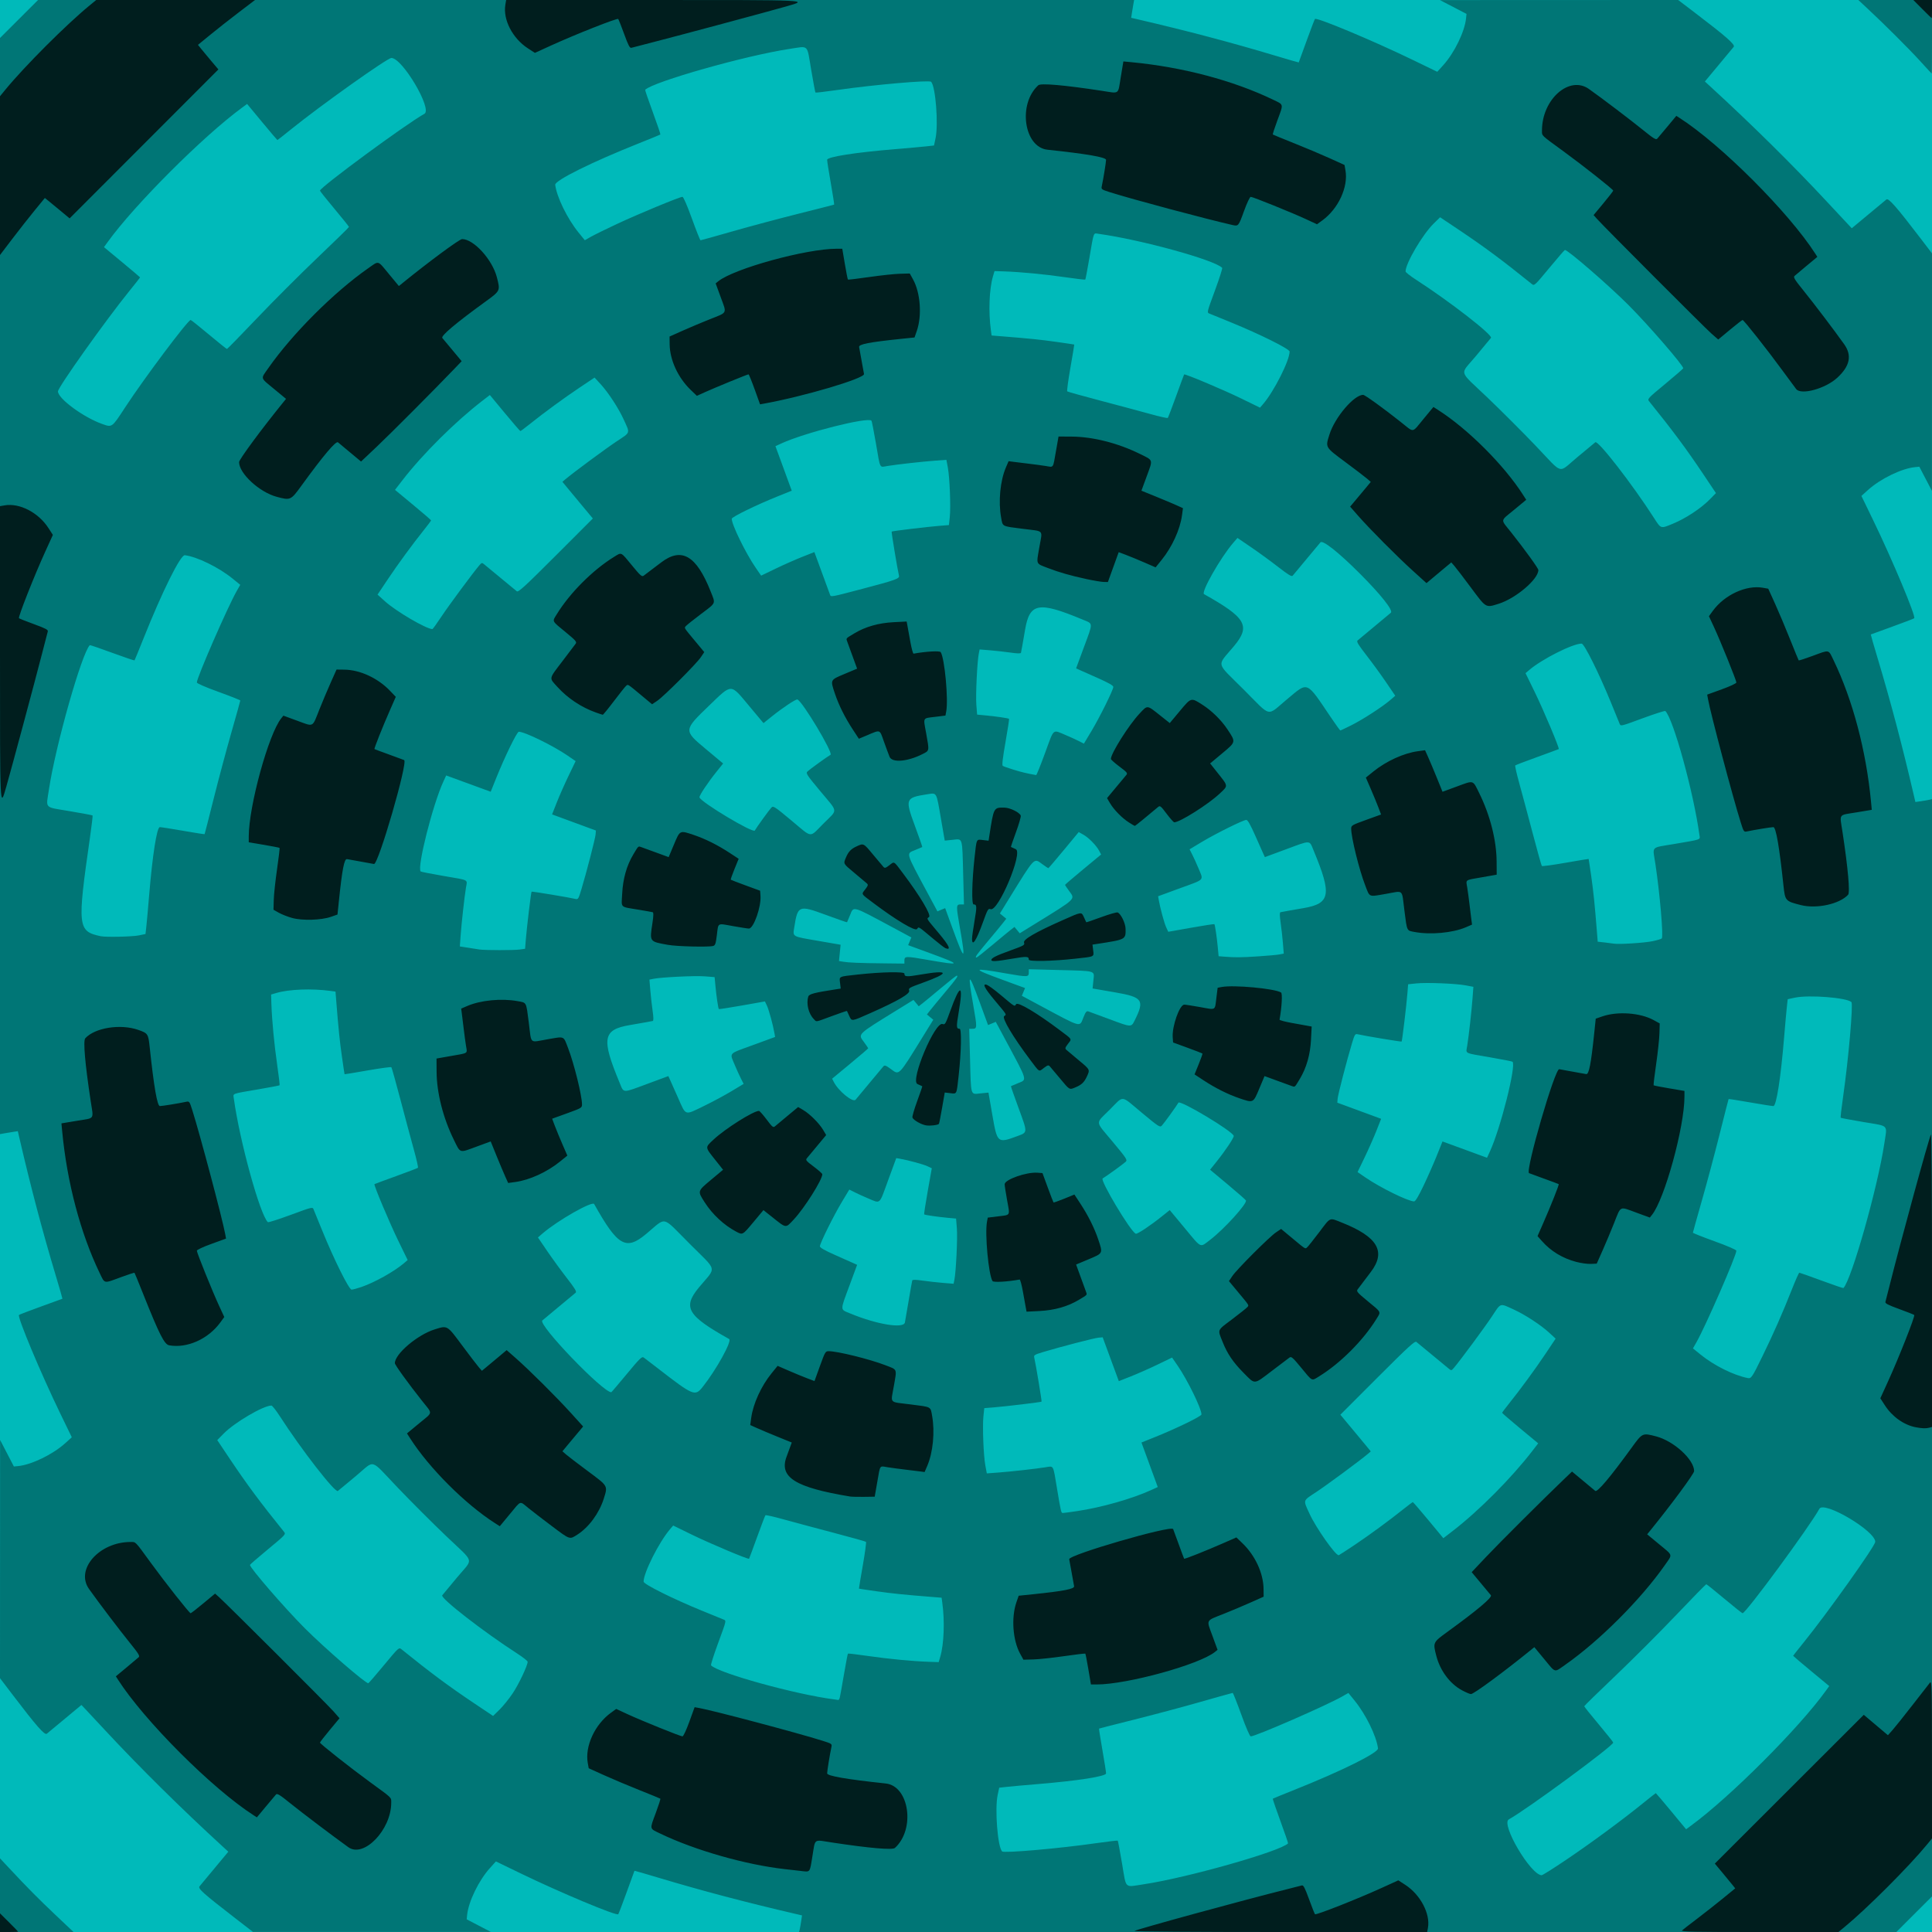
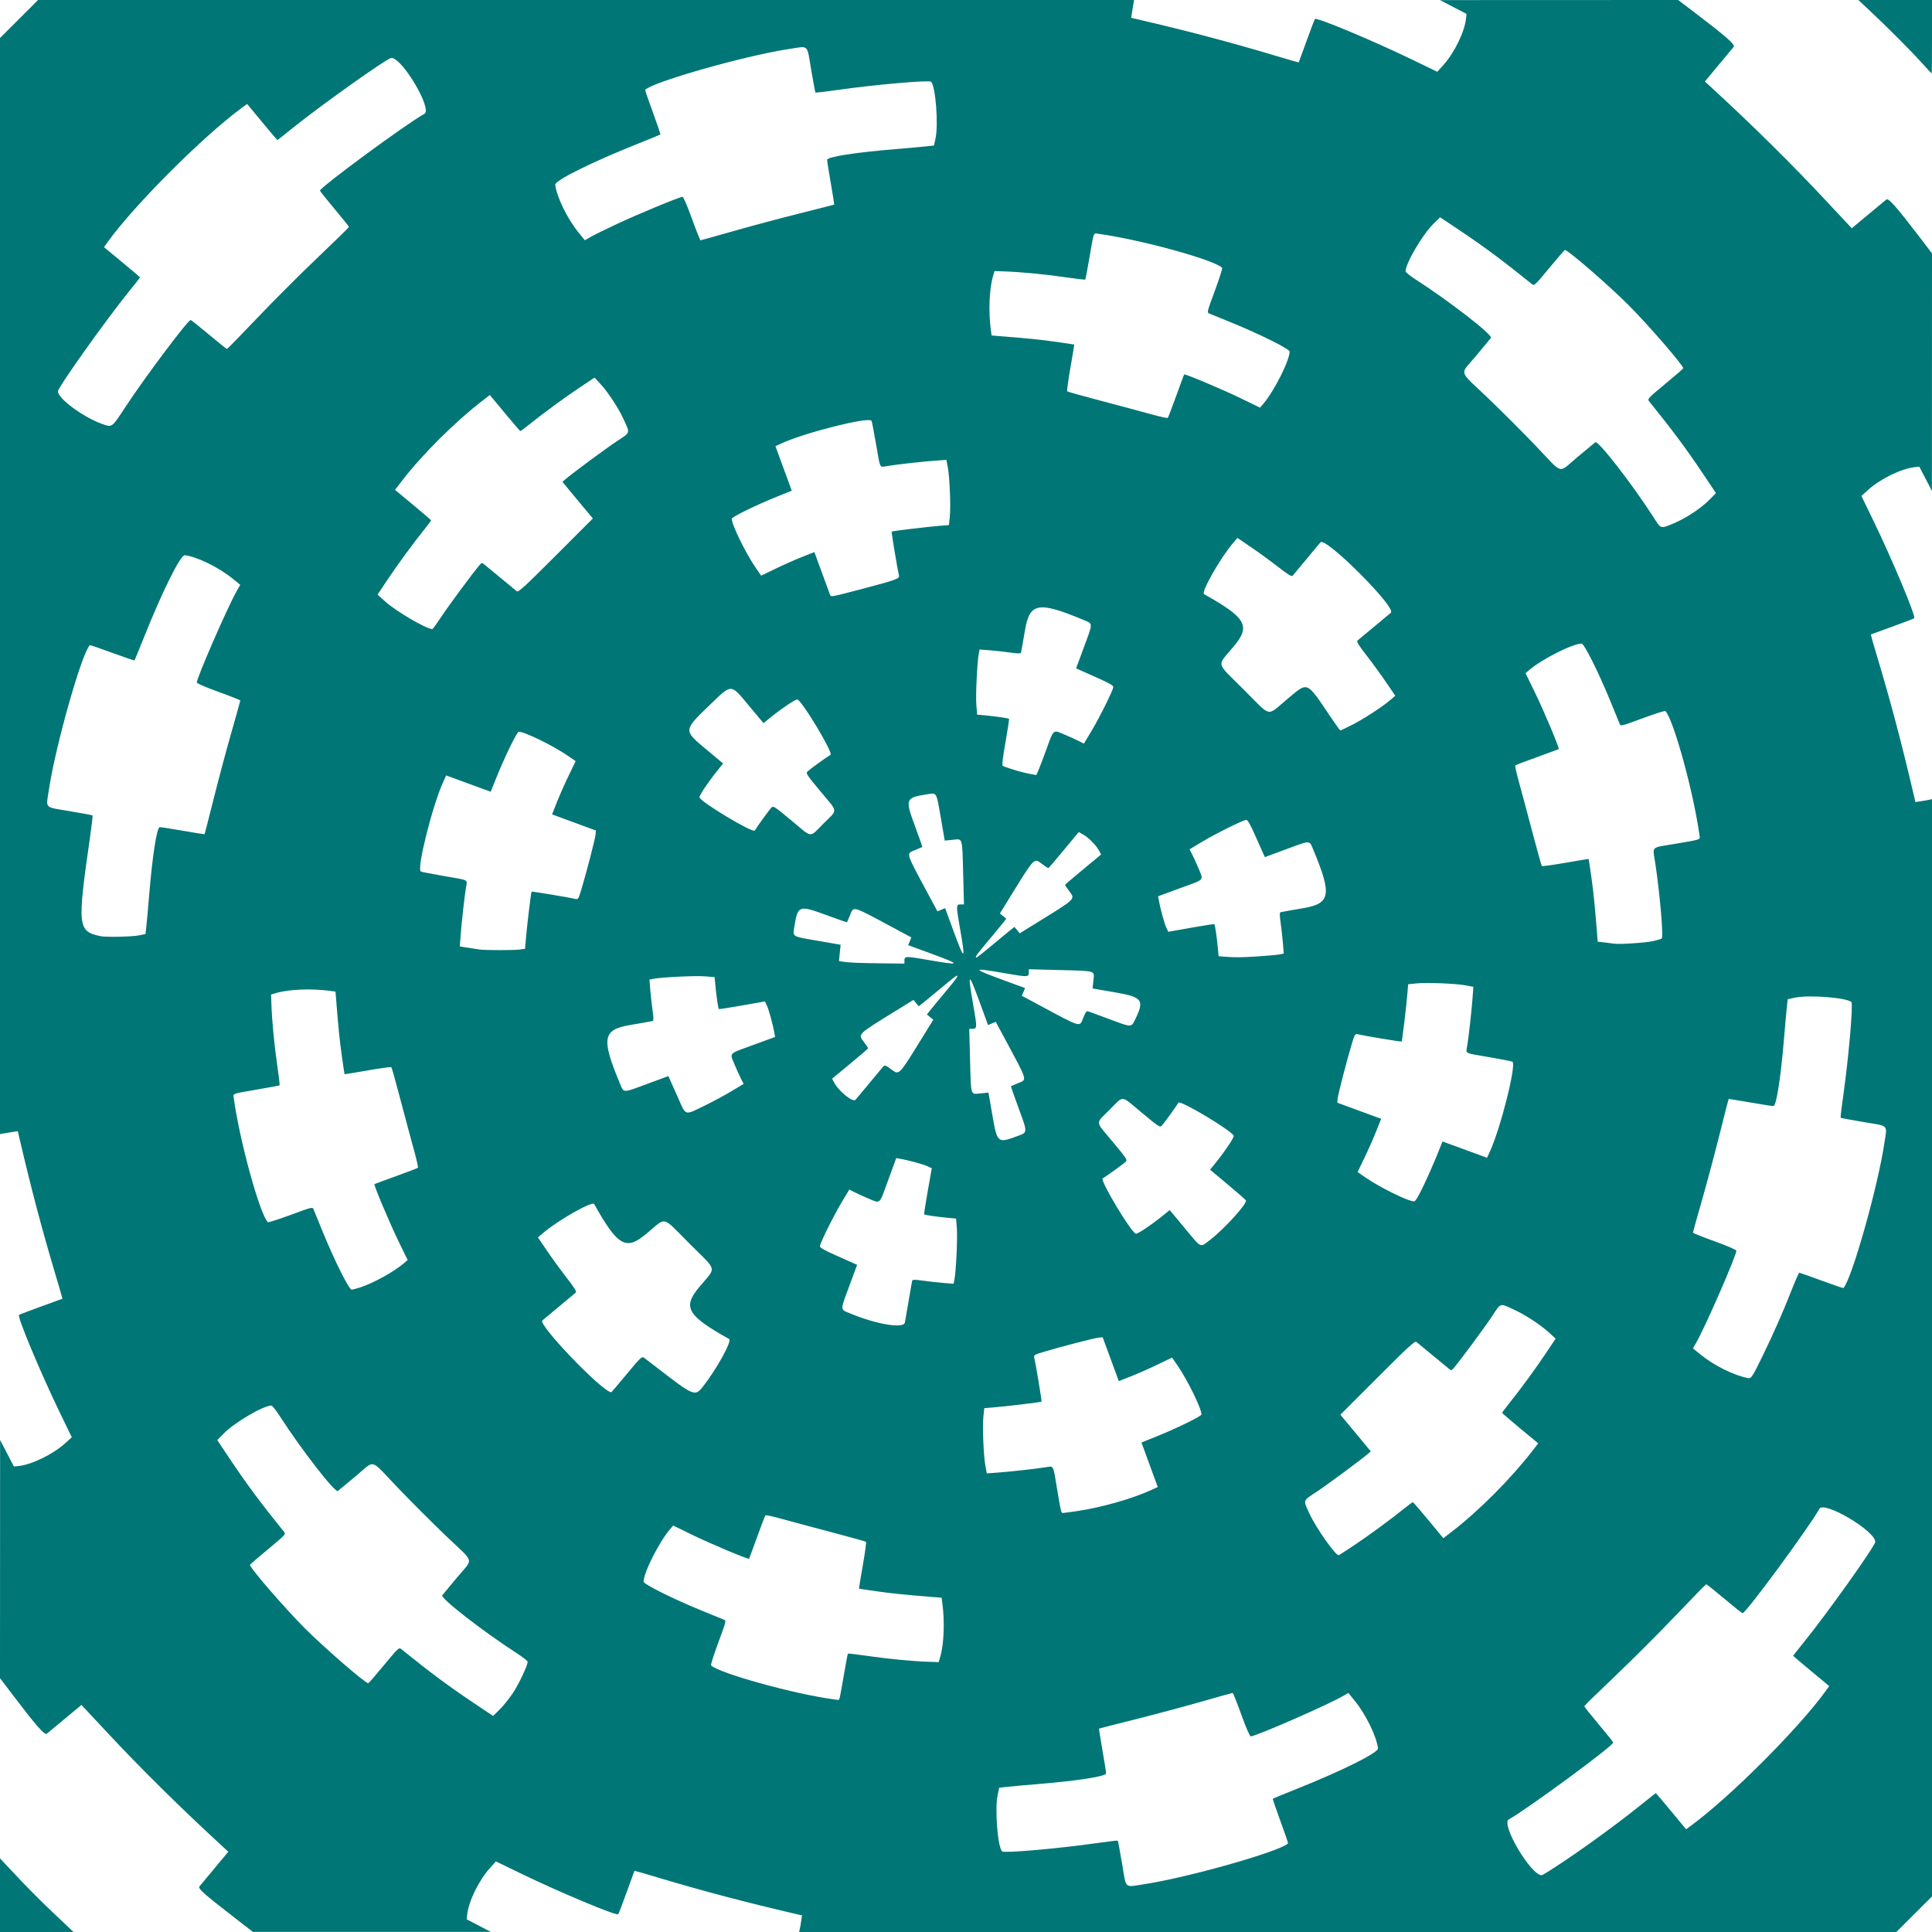
<svg xmlns="http://www.w3.org/2000/svg" xmlns:ns1="http://www.inkscape.org/namespaces/inkscape" xmlns:ns2="http://sodipodi.sourceforge.net/DTD/sodipodi-0.dtd" id="svg4176" version="1.1" ns1:version="0.91 r13725" width="1500" height="1500" viewBox="0 0 1500 1500" ns2:docname="BackgroundPattern51.svg">
  <defs id="defs4180" />
  <ns2:namedview pagecolor="#ffffff" bordercolor="#666666" borderopacity="1" objecttolerance="10" gridtolerance="10" guidetolerance="10" ns1:pageopacity="0" ns1:pageshadow="2" ns1:window-width="1600" ns1:window-height="837" id="namedview4178" showgrid="false" ns1:zoom="0.44666667" ns1:cx="750" ns1:cy="750" ns1:window-x="-8" ns1:window-y="-8" ns1:window-maximized="1" ns1:current-layer="svg4176" />
  <g id="g4192">
-     <path style="fill:#00baba" d="M 0,750 0,0 l 750,0 750,0 0,750 0,750 -750,0 -750,0 0,-750 z" id="path4198" ns1:connector-curvature="0" />
    <path style="fill:#007676" d="m 0,1471.403 0,-28.596 6.791,7.268 c 14.539,15.562 23.263,24.378 36.517,36.905 L 57.084,1500 28.542,1500 0,1500 0,1471.403 Z m 182.344,17.651 c -24.57,-18.996 -28.829,-22.795 -27.45,-24.481 0.66,-0.807 5.965,-7.194 11.79,-14.193 l 10.59,-12.725 -4.027,-3.691 c -32.471,-29.76 -64.475,-61.395 -91.597,-90.543 -7.429,-7.984 -14.613,-15.68 -15.965,-17.104 l -2.458,-2.588 -12.697,10.557 c -6.983,5.806 -13.365,11.103 -14.182,11.771 -1.659,1.357 -8.124,-6.02 -26.825,-30.609 L 0,1302.929 l 0.037,-92.48 0.037,-92.48 5.353,10.312 5.353,10.312 3.281,-0.327 c 10.454,-1.041 26.891,-9.017 36.543,-17.731 l 5.137,-4.638 -9.144,-18.867 c -15.003,-30.955 -33.363,-74.825 -31.852,-76.106 0.397,-0.337 8.105,-3.282 17.128,-6.545 9.023,-3.263 16.49,-5.984 16.593,-6.047 0.103,-0.063 -2.342,-8.538 -5.432,-18.833 C 32.922,955.812 23.893,921.603 14.993,883.258 l -1.166,-5.023 -3.867,0.595 c -2.127,0.327 -5.238,0.841 -6.914,1.143 L 0,880.521 0,455.015 0,29.509 14.776,14.755 29.553,0 455.037,0 l 425.484,0 -0.548,3.047 c -0.301,1.676 -0.816,4.787 -1.143,6.914 l -0.595,3.867 5.023,1.166 c 38.345,8.9 72.553,17.93 106.242,28.043 10.296,3.091 18.771,5.535 18.833,5.432 0.063,-0.103 2.784,-7.57 6.047,-16.593 3.263,-9.023 6.208,-16.731 6.545,-17.128 1.281,-1.512 45.151,16.849 76.106,31.852 l 18.867,9.144 4.638,-5.137 c 8.714,-9.652 16.69,-26.089 17.731,-36.543 l 0.327,-3.281 -10.312,-5.353 -10.312,-5.353 92.48,-0.037 L 1302.929,0 l 12.52,9.522 c 24.589,18.701 31.966,25.166 30.609,26.825 -0.668,0.817 -5.979,7.211 -11.804,14.209 l -10.59,12.725 4.027,3.691 c 32.471,29.76 64.475,61.395 91.597,90.543 7.429,7.984 14.613,15.68 15.965,17.104 l 2.458,2.588 12.697,-10.557 c 6.983,-5.806 13.365,-11.103 14.182,-11.771 1.641,-1.342 7.798,5.659 26.349,29.957 l 9.061,11.868 -0.036,92.194 -0.036,92.194 -4.886,-9.375 -4.886,-9.375 -3.281,0.327 c -10.454,1.041 -26.891,9.016 -36.543,17.731 l -5.137,4.638 9.144,18.867 c 15.003,30.955 33.363,74.825 31.852,76.106 -0.397,0.337 -8.105,3.282 -17.128,6.545 -9.024,3.263 -16.491,5.984 -16.593,6.047 -0.103,0.063 2.342,8.538 5.432,18.833 10.112,33.684 19.149,67.919 28.04,106.23 l 1.163,5.011 4.338,-0.625 c 2.386,-0.344 5.287,-0.852 6.448,-1.128 l 2.109,-0.503 0,425.973 0,425.973 -13.839,13.816 -13.839,13.816 -425.95,0 -425.95,0 0.503,-2.109 c 0.277,-1.16 0.784,-4.061 1.128,-6.447 l 0.625,-4.338 -5.011,-1.163 c -38.311,-8.892 -72.546,-17.928 -106.23,-28.04 -10.296,-3.091 -18.771,-5.535 -18.833,-5.433 -0.063,0.103 -2.784,7.57 -6.047,16.593 -3.263,9.023 -6.208,16.731 -6.545,17.128 -1.281,1.512 -45.151,-16.849 -76.106,-31.852 l -18.867,-9.144 -4.638,5.137 c -8.714,9.652 -16.69,26.089 -17.731,36.543 l -0.327,3.281 9.375,4.886 9.375,4.886 -92.344,-7e-4 -92.344,-6e-4 -14.062,-10.873 z m 705.709,-26.116 c 33.648,-5.033 105.703,-25.445 111.982,-31.724 0.181,-0.181 -2.487,-7.989 -5.928,-17.353 -3.441,-9.363 -6.089,-17.175 -5.885,-17.36 0.205,-0.185 7.837,-3.314 16.961,-6.955 36.598,-14.603 65.109,-28.756 64.688,-32.112 -1.192,-9.499 -9.386,-26.269 -18.058,-36.957 l -4.925,-6.07 -4.772,2.719 c -12.387,7.058 -67.331,31.018 -71.058,30.987 -0.72,-0.01 -3.694,-6.872 -7.308,-16.872 -3.352,-9.274 -6.367,-16.863 -6.7,-16.865 -0.334,0 -11.552,3.13 -24.931,6.959 -13.378,3.829 -36.52,10.014 -51.425,13.745 -14.905,3.731 -27.23,6.88 -27.388,6.998 -0.158,0.118 1.002,7.555 2.578,16.527 1.576,8.972 2.865,17.182 2.865,18.245 0,2.309 -21.779,5.72 -52.99,8.299 -9.785,0.808 -20.534,1.774 -23.885,2.144 l -6.094,0.675 -1.198,5.625 c -2.323,10.907 -0.024,40.23 3.437,43.836 1.437,1.496 44.113,-2.239 73.123,-6.4 8.964,-1.286 16.471,-2.166 16.682,-1.955 0.21,0.21 1.715,8.239 3.343,17.842 3.424,20.195 1.459,18.33 16.886,16.023 z M 1215.718,1444.114 c 19.044,-12.82 43.55,-30.85 59.502,-43.778 5.53,-4.482 10.185,-8.149 10.344,-8.149 0.159,0 5.515,6.31 11.903,14.022 l 11.614,14.022 3.819,-2.798 c 30.296,-22.197 83.666,-75.566 104.547,-104.544 l 2.76,-3.829 -14.009,-11.604 c -7.705,-6.382 -14.009,-11.734 -14.009,-11.892 0,-0.159 3.667,-4.813 8.149,-10.344 18.361,-22.657 55.601,-75.003 55.601,-78.155 0,-8.521 -39.818,-32.062 -43.366,-25.639 -7.807,14.135 -57.065,81.074 -59.659,81.074 -0.384,0 -6.739,-5.062 -14.124,-11.25 -7.384,-6.188 -13.705,-11.25 -14.047,-11.25 -0.342,0 -11.012,10.911 -23.712,24.246 -12.7,13.335 -33.877,34.509 -47.06,47.054 -13.183,12.544 -23.97,23.09 -23.97,23.436 0,0.345 5.062,6.67 11.25,14.054 6.188,7.384 11.25,13.74 11.25,14.124 0,2.595 -66.939,51.852 -81.074,59.659 -6.393,3.531 16.991,43.215 25.542,43.347 0.653,0.01 9.09,-5.302 18.75,-11.805 z M 398.103,1314.642 c 4.67,-6.983 11.524,-21.458 11.567,-24.429 0.009,-0.656 -3.674,-3.572 -8.186,-6.479 -26.046,-16.786 -59.841,-43.032 -58.12,-45.138 0.642,-0.785 5.913,-7.136 11.714,-14.113 12.628,-15.187 13.982,-10.252 -8.777,-31.983 -10.53,-10.055 -27.47,-26.995 -37.645,-37.645 -21.987,-23.014 -17.013,-21.624 -32.202,-8.996 -6.977,5.801 -13.328,11.072 -14.113,11.714 -2.106,1.721 -28.352,-32.075 -45.137,-58.12 -2.908,-4.512 -5.823,-8.195 -6.48,-8.186 -6.385,0.092 -28.641,13.159 -37.087,21.775 l -4.957,5.057 10,14.935 c 13.138,19.622 23.463,33.512 41.813,56.253 1.555,1.927 1.306,2.2 -12.422,13.57 -7.705,6.382 -14.009,11.842 -14.009,12.133 0,2.373 27.282,33.869 42.649,49.236 15.367,15.367 46.863,42.649 49.236,42.649 0.291,0 5.751,-6.304 12.133,-14.009 11.371,-13.728 11.643,-13.977 13.57,-12.422 22.741,18.35 36.631,28.675 56.253,41.813 l 14.935,10 5.057,-4.957 c 2.781,-2.726 7.375,-8.423 10.208,-12.659 z m 253.933,3.248 c 0.28,-1.16 1.726,-9.207 3.213,-17.883 1.487,-8.675 2.871,-15.94 3.074,-16.144 0.204,-0.204 7.309,0.633 15.789,1.86 16.014,2.317 34.425,4.069 47.235,4.496 l 7.441,0.248 1.222,-4.161 c 2.893,-9.844 3.559,-27.5 1.583,-41.94 l -0.535,-3.913 -7.17,-0.571 c -22.022,-1.753 -30.998,-2.668 -43.264,-4.408 -7.477,-1.061 -13.658,-1.989 -13.736,-2.062 -0.078,-0.073 1.26,-8.149 2.973,-17.945 1.713,-9.797 2.832,-18.074 2.486,-18.393 -0.346,-0.319 -12.02,-3.579 -25.942,-7.244 -13.922,-3.665 -31.219,-8.304 -38.438,-10.308 -7.219,-2.004 -13.379,-3.385 -13.689,-3.068 -0.31,0.317 -3.233,7.959 -6.496,16.983 -3.263,9.023 -6.055,16.569 -6.205,16.769 -0.543,0.723 -30.209,-11.769 -44.391,-18.692 l -14.531,-7.093 -2.454,2.868 c -8.49,9.919 -20.514,33.766 -20.514,40.684 0,2.029 22.903,13.435 45.469,22.644 7.734,3.156 15.012,6.128 16.172,6.604 2.757,1.131 2.99,0.01 -3.893,18.766 -3.302,8.997 -5.727,16.642 -5.391,16.99 5.852,6.037 65.259,22.48 95.3,26.379 1.547,0.201 3.121,0.428 3.498,0.505 0.377,0.077 0.914,-0.809 1.194,-1.969 z m 399.164,-118.049 c 11.899,-7.955 27.338,-19.271 38.644,-28.325 3.609,-2.89 6.789,-5.258 7.067,-5.261 0.277,0 5.724,6.297 12.105,14 l 11.6,14.005 7.512,-5.802 c 20.304,-15.682 45.508,-41.051 61.739,-62.144 l 4.389,-5.704 -14.002,-11.598 c -7.701,-6.379 -14,-11.825 -13.997,-12.102 0,-0.277 2.37,-3.457 5.261,-7.067 9.1,-11.364 20.385,-26.767 28.468,-38.858 l 7.802,-11.67 -5.065,-4.668 c -6.432,-5.928 -18.592,-13.882 -27.341,-17.885 -11.213,-5.131 -9.867,-5.551 -17.071,5.332 -5.663,8.555 -24.523,34.06 -29.569,39.986 -1.703,2.001 -2.076,2.092 -3.526,0.862 -3.186,-2.702 -24.148,-20.005 -25.54,-21.082 -1.183,-0.916 -6.202,3.686 -30.222,27.713 l -28.803,28.811 8.548,10.26 c 4.701,5.643 10.018,12.051 11.816,14.24 l 3.267,3.98 -2.219,1.89 c -5.898,5.024 -31.422,23.897 -39.968,29.554 -10.883,7.204 -10.462,5.858 -5.332,17.071 4.888,10.682 19.952,32.12 22.57,32.12 0.225,0 5.565,-3.446 11.866,-7.659 z m -215.07,-26.608 c 18.784,-2.742 43.087,-9.657 57.921,-16.479 l 4.832,-2.222 -6.329,-17.286 -6.329,-17.286 11.012,-4.428 c 16.389,-6.59 35.577,-15.959 35.577,-17.372 0,-4.591 -10.802,-26.687 -18.552,-37.951 l -4.265,-6.198 -11.326,5.458 c -6.229,3.002 -15.534,7.119 -20.678,9.15 l -9.352,3.692 -6.259,-17.014 -6.259,-17.014 -3.139,0.261 c -3.244,0.27 -29.13,6.972 -42.758,11.07 -7.053,2.121 -7.7,2.514 -7.247,4.405 1.187,4.96 5.991,33.889 5.68,34.2 -0.437,0.437 -27.744,3.72 -37.263,4.48 l -7.199,0.575 -0.66,6.162 c -0.846,7.9 0.052,30.832 1.509,38.546 l 1.124,5.95 8.556,-0.627 c 9.941,-0.729 29.699,-2.932 37.15,-4.141 6.353,-1.031 5.666,-2.322 8.789,16.525 3.025,18.259 3.201,19.001 4.514,19.001 0.544,0 5.472,-0.655 10.952,-1.455 z m -290.586,-96.412 c 10.553,-13.262 23.018,-35.821 20.556,-37.2 -32.617,-18.268 -36.289,-24.613 -23.287,-40.246 13.634,-16.394 14.677,-11.665 -7.454,-33.796 -22.131,-22.131 -17.403,-21.088 -33.796,-7.454 -15.636,13.004 -21.977,9.333 -40.261,-23.314 -1.429,-2.552 -28.482,12.847 -39.895,22.708 l -3.75,3.24 7.241,10.636 c 3.983,5.85 10.839,15.261 15.237,20.913 6.242,8.024 7.738,10.509 6.821,11.336 -0.646,0.583 -6.448,5.411 -12.893,10.73 -6.445,5.319 -12.296,10.197 -13.001,10.839 -3.536,3.22 46.899,55.723 53.528,55.723 0.179,0 5.562,-6.323 11.964,-14.051 10.27,-12.399 11.829,-13.915 13.256,-12.891 0.89,0.638 5.762,4.369 10.826,8.29 27.781,21.51 28.965,22.003 34.908,14.535 z m 822.673,-23.54 c 8.749,-17.951 15.786,-33.895 22.651,-51.328 2.995,-7.605 5.746,-13.828 6.113,-13.828 0.367,0 8.144,2.755 17.283,6.123 9.139,3.368 16.765,5.974 16.948,5.791 6.282,-6.282 26.693,-78.325 31.727,-111.986 2.307,-15.427 4.172,-13.462 -16.023,-16.886 -9.602,-1.628 -17.631,-3.132 -17.842,-3.343 -0.21,-0.21 0.669,-7.717 1.955,-16.682 4.161,-29.01 7.896,-71.686 6.4,-73.123 -3.605,-3.461 -32.928,-5.76 -43.836,-3.437 l -5.625,1.198 -0.675,6.094 c -0.371,3.352 -1.336,14.1 -2.144,23.885 -2.579,31.211 -5.99,52.99 -8.299,52.99 -1.062,0 -9.273,-1.289 -18.245,-2.865 -8.972,-1.576 -16.41,-2.736 -16.527,-2.578 -0.118,0.158 -3.267,12.482 -6.998,27.388 -3.731,14.905 -9.916,38.046 -13.745,51.425 -3.829,13.378 -6.96,24.597 -6.959,24.931 0,0.333 7.591,3.349 16.865,6.7 10,3.614 16.866,6.588 16.872,7.308 0.031,3.727 -23.929,58.671 -30.987,71.058 l -2.719,4.772 6.07,4.925 c 10.406,8.443 25.558,15.957 36.553,18.127 2.596,0.512 3.401,-0.686 11.185,-16.657 z m -665.663,-26.484 c 0.283,-1.418 1.613,-9.117 2.956,-17.109 1.342,-7.992 2.578,-14.981 2.746,-15.532 0.214,-0.702 2.637,-0.666 8.134,0.123 4.306,0.618 11.462,1.418 15.901,1.777 l 8.071,0.653 0.631,-3.12 c 1.26,-6.233 2.518,-32.372 1.917,-39.832 l -0.616,-7.65 -6.693,-0.622 c -7.982,-0.742 -17.579,-2.152 -18.085,-2.658 -0.199,-0.199 1.052,-8.335 2.78,-18.079 l 3.142,-17.717 -3.359,-1.574 c -3.2,-1.5 -15.027,-4.72 -21.297,-5.799 l -2.938,-0.506 -6.347,17.316 c -7.159,19.532 -5.507,18.1 -15.902,13.78 -3.094,-1.286 -7.553,-3.313 -9.909,-4.505 l -4.284,-2.167 -5.73,9.54 c -6.503,10.827 -17.097,32.203 -17.103,34.51 -0.003,1.064 3.656,3.155 11.949,6.829 6.574,2.912 13.076,5.808 14.448,6.435 l 2.495,1.14 -6.01,16.256 c -7.34,19.852 -7.402,18.149 0.787,21.54 20.461,8.475 41.332,11.912 42.319,6.969 z M 280.543,999.244 c 10.308,-3.527 25.572,-12.06 33.106,-18.508 l 2.868,-2.454 -7.093,-14.531 c -6.923,-14.182 -19.415,-43.848 -18.692,-44.391 0.199,-0.15 7.745,-2.942 16.769,-6.205 9.023,-3.263 16.666,-6.186 16.983,-6.496 0.317,-0.31 -1.064,-6.47 -3.068,-13.689 -2.004,-7.219 -6.643,-24.516 -10.308,-38.438 -3.665,-13.922 -6.925,-25.596 -7.244,-25.942 -0.319,-0.346 -8.596,0.772 -18.393,2.486 -9.797,1.713 -17.872,3.051 -17.945,2.973 -0.073,-0.078 -1.001,-6.259 -2.062,-13.736 -1.74,-12.266 -2.655,-21.242 -4.408,-43.264 l -0.571,-7.17 -3.913,-0.535 c -14.44,-1.976 -32.096,-1.309 -41.94,1.583 l -4.161,1.222 0.248,7.441 c 0.427,12.81 2.179,31.22 4.496,47.235 1.227,8.48 2.064,15.586 1.86,15.789 -0.204,0.204 -7.468,1.587 -16.144,3.074 -21.8,3.737 -19.961,3.054 -19.39,7.205 4.54,32.979 20.234,90.001 26.422,96 0.347,0.337 7.993,-2.089 16.99,-5.391 18.757,-6.883 17.635,-6.65 18.766,-3.894 0.476,1.16 3.447,8.438 6.604,16.172 9.209,22.566 20.615,45.469 22.644,45.469 0.943,0 4.353,-0.903 7.578,-2.006 z m 659.236,-36.821 c 10.683,-8.184 28.534,-27.865 27.575,-30.402 -0.178,-0.47 -6.515,-6.03 -14.083,-12.354 l -13.76,-11.499 4.967,-6.193 c 7.11,-8.867 13.782,-18.906 13.382,-20.138 -1.245,-3.83 -41.65,-28.028 -42.943,-25.718 -1.397,2.497 -11.296,16.185 -12.891,17.827 -1.462,1.504 -2.415,0.888 -15.584,-10.078 -16.731,-13.931 -13.548,-13.636 -24.879,-2.305 -11.331,11.331 -11.626,8.148 2.305,24.879 10.966,13.17 11.582,14.123 10.078,15.584 -1.642,1.595 -15.331,11.494 -17.827,12.891 -2.31,1.293 21.888,41.698 25.718,42.943 1.232,0.4 11.272,-6.272 20.145,-13.387 l 6.2,-4.972 11.612,13.975 c 13.481,16.223 11.592,15.377 19.985,8.947 z m 165.472,-41.893 c 3.218,-6.755 7.844,-17.238 10.279,-23.295 l 4.428,-11.012 17.286,6.329 17.286,6.329 2.222,-4.832 c 8.258,-17.956 20.563,-66.734 17.585,-69.712 -0.285,-0.285 -8.334,-1.866 -17.888,-3.513 -20.257,-3.493 -18.347,-2.505 -17.294,-8.951 1.208,-7.392 3.413,-27.149 4.147,-37.15 l 0.627,-8.556 -5.95,-1.124 c -7.714,-1.457 -30.646,-2.356 -38.546,-1.509 l -6.162,0.66 -0.575,7.199 c -0.76,9.518 -4.043,36.826 -4.48,37.263 -0.311,0.311 -29.24,-4.493 -34.2,-5.68 -1.891,-0.452 -2.284,0.194 -4.405,7.247 -4.098,13.628 -10.8,39.514 -11.07,42.758 l -0.261,3.139 17.014,6.259 17.014,6.259 -3.692,9.352 c -2.031,5.144 -6.148,14.449 -9.15,20.678 l -5.458,11.326 6.198,4.255 c 11.406,7.83 32.965,18.428 37.695,18.53 1.009,0.022 3.405,-3.974 7.348,-12.25 z M 789.993,882.032 c 7.96,-2.947 7.937,-2.376 0.889,-21.551 -3.435,-9.346 -6.128,-17.078 -5.985,-17.183 0.143,-0.105 2.686,-1.179 5.65,-2.385 7,-2.849 7.511,-1.114 -9.813,-33.375 l -7.616,-14.182 -2.998,1.252 -2.998,1.252 -6.353,-17.333 c -8.976,-24.488 -9.689,-24.202 -5.1,2.046 3.054,17.466 3.026,18.178 -0.718,18.178 l -2.438,0 0.609,23.203 c 0.778,29.616 0.218,27.747 8.073,26.959 l 6.247,-0.627 3.048,17.592 c 3.76,21.703 3.993,21.896 19.501,16.155 z M 546.562,858.682 c 6.445,-3.127 16.012,-8.263 21.258,-11.414 l 9.54,-5.73 -2.167,-4.284 c -1.192,-2.356 -3.219,-6.816 -4.505,-9.909 -4.32,-10.395 -5.752,-8.743 13.78,-15.902 l 17.316,-6.347 -0.506,-2.938 c -1.079,-6.27 -4.299,-18.096 -5.799,-21.297 l -1.574,-3.359 -17.717,3.142 c -9.744,1.728 -17.88,2.979 -18.079,2.78 -0.506,-0.506 -1.916,-10.103 -2.658,-18.085 l -0.622,-6.693 -7.65,-0.616 c -7.46,-0.601 -33.599,0.657 -39.832,1.917 l -3.12,0.631 0.653,8.071 c 0.359,4.439 1.159,11.595 1.777,15.901 0.789,5.498 0.826,7.922 0.123,8.139 -0.55,0.17 -8.552,1.596 -17.78,3.169 -21.034,3.584 -22.242,10.41 -7.928,44.794 3.433,8.248 1.718,8.181 21.576,0.839 l 16.256,-6.01 1.14,2.495 c 0.627,1.372 3.523,7.874 6.436,14.448 6.26,14.13 4.797,13.674 20.081,6.26 z M 675,840.938 c 5.319,-6.445 10.206,-12.305 10.859,-13.022 1.001,-1.097 1.922,-0.764 5.837,2.109 6.652,4.883 5.571,5.995 25.39,-26.119 l 7.521,-12.188 -2.467,-2.041 -2.467,-2.041 2.427,-3.116 c 1.335,-1.714 6.673,-8.178 11.863,-14.366 9.01,-10.741 10.356,-12.68 8.772,-12.637 -0.387,0.011 -5.766,4.266 -11.953,9.456 -6.188,5.19 -12.652,10.529 -14.366,11.863 l -3.116,2.427 -2.041,-2.467 -2.041,-2.467 -12.188,7.521 c -32.009,19.753 -30.981,18.766 -26.25,25.211 1.805,2.458 3.281,4.64 3.281,4.849 0,0.208 -6.303,5.6 -14.007,11.981 l -14.007,11.602 1.369,2.647 c 3.641,7.041 14.723,16.048 16.848,13.694 0.585,-0.648 5.416,-6.452 10.735,-12.897 z m 206.06,-48.87 c 7.735,-15.582 6.111,-17.898 -15.121,-21.57 l -17.655,-3.054 0.627,-6.247 c 0.789,-7.855 2.658,-7.295 -26.959,-8.073 l -23.203,-0.609 0,2.438 c 0,3.743 -0.712,3.771 -18.178,0.718 -26.248,-4.589 -26.534,-3.876 -2.046,5.1 l 17.333,6.353 -1.252,2.998 -1.252,2.998 14.182,7.616 c 32.379,17.387 30.581,16.873 33.476,9.584 1.9,-4.783 2.51,-5.531 4.102,-5.026 1.028,0.326 8.419,3.048 16.425,6.048 16.992,6.367 16.727,6.357 19.521,0.728 z M 702.188,745.837 c 0,-3.576 0.831,-3.602 18.178,-0.568 26.248,4.589 26.534,3.876 2.046,-5.1 l -17.333,-6.353 1.252,-2.998 1.252,-2.998 -14.182,-7.616 c -32.261,-17.324 -30.526,-16.814 -33.375,-9.813 -1.207,2.965 -2.282,5.509 -2.389,5.654 -0.107,0.145 -7.713,-2.507 -16.902,-5.893 -20.463,-7.541 -21.42,-7.161 -24.02,9.542 -1.218,7.826 -2.311,7.184 18.284,10.747 l 17.655,3.054 -0.635,6.319 -0.635,6.319 3.136,0.532 c 4.332,0.735 12.57,1.07 31.495,1.281 l 16.172,0.181 0,-2.288 z m 67.969,-11.874 c 6.188,-5.19 12.652,-10.529 14.366,-11.863 l 3.116,-2.427 2.041,2.467 2.041,2.467 12.188,-7.521 c 32.009,-19.753 30.981,-18.766 26.25,-25.211 -1.805,-2.458 -3.281,-4.64 -3.281,-4.849 0,-0.208 6.303,-5.6 14.007,-11.981 l 14.007,-11.602 -1.431,-2.766 c -2.133,-4.124 -8.121,-10.278 -12.27,-12.61 l -3.663,-2.059 -11.619,14.027 c -6.39,7.715 -11.789,14.027 -11.997,14.027 -0.208,0 -2.39,-1.477 -4.849,-3.281 -6.445,-4.731 -5.458,-5.759 -25.211,26.25 l -7.521,12.188 2.467,2.041 2.467,2.041 -2.427,3.116 c -1.335,1.714 -6.673,8.178 -11.863,14.366 -9.01,10.741 -10.356,12.68 -8.772,12.637 0.387,-0.011 5.766,-4.266 11.953,-9.456 z m 206.384,8.578 c 7.292,-0.471 14.814,-1.148 16.715,-1.504 l 3.456,-0.648 -0.654,-8.085 c -0.36,-4.447 -1.16,-11.608 -1.778,-15.914 -0.789,-5.498 -0.826,-7.922 -0.123,-8.139 0.55,-0.17 8.551,-1.596 17.781,-3.169 21.034,-3.584 22.242,-10.41 7.928,-44.794 -3.433,-8.248 -1.718,-8.181 -21.576,-0.839 l -16.256,6.01 -1.14,-2.495 c -0.627,-1.372 -3.523,-7.874 -6.435,-14.448 -3.674,-8.293 -5.765,-11.952 -6.829,-11.949 -2.308,0.007 -23.683,10.601 -34.51,17.103 l -9.54,5.73 2.167,4.284 c 1.192,2.356 3.219,6.816 4.505,9.909 4.32,10.395 5.752,8.743 -13.78,15.902 l -17.316,6.347 0.506,2.938 c 1.079,6.27 4.299,18.096 5.799,21.297 l 1.574,3.359 17.717,-3.142 c 9.744,-1.728 17.88,-2.979 18.079,-2.78 0.507,0.507 1.917,10.108 2.664,18.141 l 0.627,6.749 4.363,0.347 c 8.453,0.673 12.928,0.637 26.059,-0.211 z M 745.312,720.615 c -3.099,-17.723 -3.073,-18.428 0.674,-18.428 l 2.438,0 -0.609,-23.203 c -0.778,-29.616 -0.218,-27.747 -8.073,-26.959 l -6.247,0.627 -3.054,-17.655 c -3.562,-20.595 -2.92,-19.503 -10.747,-18.284 -16.703,2.6 -17.083,3.557 -9.542,24.02 3.386,9.189 6.038,16.795 5.893,16.902 -0.145,0.107 -2.69,1.183 -5.654,2.389 -7,2.849 -7.511,1.114 9.813,33.375 l 7.616,14.182 2.993,-1.251 2.993,-1.251 5.89,16.131 c 9.35,25.607 10.183,25.518 5.616,-0.598 z m -341.918,16.611 4.281,-0.587 0.57,-7.148 c 0.755,-9.469 4.039,-36.776 4.475,-37.212 0.311,-0.311 29.24,4.493 34.2,5.68 1.891,0.452 2.284,-0.194 4.405,-7.247 4.098,-13.628 10.8,-39.514 11.07,-42.758 l 0.261,-3.139 -17.014,-6.259 -17.014,-6.259 3.692,-9.352 c 2.031,-5.144 6.148,-14.449 9.15,-20.678 l 5.458,-11.326 -6.198,-4.265 c -11.264,-7.75 -33.36,-18.552 -37.951,-18.552 -1.412,0 -10.782,19.188 -17.372,35.577 l -4.428,11.012 -17.286,-6.329 -17.286,-6.329 -2.222,4.832 c -8.259,17.956 -20.563,66.734 -17.585,69.712 0.285,0.285 8.334,1.866 17.888,3.513 20.257,3.493 18.347,2.505 17.294,8.951 -1.208,7.395 -3.413,27.15 -4.148,37.165 l -0.629,8.572 6.42,1.012 c 3.531,0.557 7.474,1.177 8.763,1.379 4.007,0.627 26.701,0.653 31.206,0.035 z m 879.579,-6.479 c 3.542,-0.741 6.793,-1.7 7.224,-2.131 1.388,-1.388 -1.446,-34.501 -4.943,-57.754 -2.179,-14.485 -4.18,-12.367 14.755,-15.613 21.8,-3.737 19.961,-3.054 19.39,-7.205 -4.54,-32.979 -20.235,-90.001 -26.422,-96 -0.347,-0.337 -7.993,2.089 -16.99,5.391 -18.757,6.883 -17.635,6.65 -18.766,3.893 -0.476,-1.16 -3.447,-8.438 -6.604,-16.172 -9.209,-22.566 -20.615,-45.469 -22.644,-45.469 -6.918,0 -30.764,12.024 -40.684,20.514 l -2.868,2.454 7.093,14.531 c 6.923,14.182 19.415,43.848 18.692,44.391 -0.199,0.15 -7.745,2.942 -16.769,6.205 -9.023,3.263 -16.666,6.186 -16.983,6.496 -0.317,0.31 1.064,6.47 3.068,13.689 2.005,7.219 6.643,24.516 10.308,38.438 3.665,13.922 6.925,25.596 7.244,25.942 0.319,0.346 8.596,-0.772 18.393,-2.486 9.797,-1.713 17.872,-3.051 17.945,-2.973 0.073,0.078 1.001,6.259 2.062,13.736 1.741,12.27 2.65,21.188 4.412,43.301 l 0.574,7.207 5.316,0.578 c 2.924,0.318 6.16,0.736 7.191,0.928 3.7,0.689 23.691,-0.572 30.004,-1.893 z m -1175.16,-4.509 5.156,-1.081 0.675,-6.094 c 0.371,-3.352 1.336,-14.1 2.144,-23.885 2.579,-31.211 5.99,-52.99 8.299,-52.99 1.062,0 9.272,1.289 18.245,2.865 8.972,1.576 16.41,2.736 16.528,2.578 0.118,-0.158 3.267,-12.482 6.998,-27.388 3.731,-14.905 9.916,-38.046 13.745,-51.425 3.829,-13.378 6.96,-24.597 6.959,-24.931 -0.002,-0.334 -7.591,-3.349 -16.865,-6.7 -10,-3.614 -16.866,-6.588 -16.872,-7.308 -0.031,-3.727 23.929,-58.671 30.987,-71.058 l 2.719,-4.772 -6.07,-4.925 c -10.688,-8.671 -27.457,-16.865 -36.957,-18.058 -3.356,-0.421 -17.51,28.09 -32.112,64.688 -3.64,9.124 -6.77,16.756 -6.955,16.961 -0.185,0.205 -7.997,-2.443 -17.36,-5.885 -9.363,-3.441 -17.172,-6.109 -17.353,-5.928 -6.278,6.278 -26.691,78.333 -31.723,111.982 -2.307,15.427 -4.172,13.462 16.023,16.886 9.602,1.628 17.631,3.132 17.842,3.343 0.21,0.21 -0.669,7.717 -1.955,16.682 -10.045,70.025 -9.691,73.276 8.373,77.092 3.958,0.836 24.616,0.382 29.531,-0.649 z M 639.375,639.375 c 11.331,-11.331 11.626,-8.148 -2.305,-24.879 -10.966,-13.17 -11.582,-14.123 -10.078,-15.584 1.642,-1.595 15.331,-11.494 17.827,-12.891 2.31,-1.293 -21.888,-41.698 -25.718,-42.943 -1.231,-0.4 -11.271,6.271 -20.138,13.382 l -6.193,4.967 -11.499,-13.76 c -14.307,-17.12 -12.769,-17.132 -30.803,0.241 -19.814,19.087 -19.819,19.143 -2.802,33.364 l 13.76,11.499 -4.967,6.193 c -7.11,8.867 -13.782,18.906 -13.382,20.138 1.245,3.83 41.65,28.028 42.943,25.718 1.397,-2.497 11.296,-16.185 12.891,-17.827 1.462,-1.504 2.415,-0.888 15.584,10.078 16.731,13.931 13.548,13.636 24.879,2.305 z m 172.05,-54.861 c 7.178,-19.583 5.523,-18.145 15.919,-13.825 3.094,1.286 7.553,3.313 9.909,4.505 l 4.284,2.167 5.73,-9.54 c 6.503,-10.827 17.097,-32.203 17.103,-34.51 0.003,-1.064 -3.656,-3.155 -11.949,-6.829 -6.574,-2.913 -13.076,-5.809 -14.448,-6.436 l -2.495,-1.14 6.01,-16.256 c 7.342,-19.858 7.409,-18.143 -0.839,-21.576 -34.384,-14.314 -41.21,-13.106 -44.794,7.928 -1.573,9.229 -2.999,17.23 -3.169,17.78 -0.217,0.703 -2.642,0.666 -8.139,-0.123 -4.306,-0.618 -11.462,-1.418 -15.901,-1.777 l -8.071,-0.653 -0.631,3.12 c -1.26,6.233 -2.518,32.372 -1.917,39.832 l 0.616,7.65 6.693,0.622 c 7.982,0.742 17.579,2.152 18.085,2.658 0.199,0.199 -1.044,8.335 -2.762,18.079 -2.149,12.184 -2.813,17.939 -2.127,18.428 0.549,0.391 4.373,1.745 8.498,3.008 6.242,1.912 9.778,2.752 17.453,4.145 0.318,0.058 3.441,-7.708 6.941,-17.256 z m 238.033,-21.569 c 8.951,-4.511 23.935,-14.244 30.074,-19.534 l 3.75,-3.232 -7.241,-10.636 c -3.983,-5.85 -10.839,-15.261 -15.237,-20.913 -6.242,-8.024 -7.738,-10.509 -6.821,-11.336 0.646,-0.583 6.447,-5.412 12.893,-10.731 6.445,-5.319 12.296,-10.197 13.001,-10.839 1.958,-1.783 -7.861,-14.158 -24.183,-30.48 -16.321,-16.321 -28.697,-26.14 -30.48,-24.183 -0.642,0.705 -5.52,6.556 -10.839,13.001 -5.319,6.445 -10.148,12.247 -10.73,12.893 -0.827,0.917 -3.313,-0.579 -11.336,-6.821 -5.652,-4.397 -15.063,-11.254 -20.913,-15.237 l -10.636,-7.241 -3.24,3.75 c -9.861,11.413 -25.259,38.466 -22.708,39.895 32.647,18.284 36.318,24.625 23.314,40.261 -13.634,16.394 -14.677,11.665 7.454,33.796 22.131,22.131 17.403,21.088 33.796,7.454 16.538,-13.754 14.466,-14.624 33.992,14.261 3.734,5.523 7,10.052 7.258,10.064 0.258,0.012 4.232,-1.874 8.833,-4.193 z M 342.637,478.828 c 5.655,-8.543 24.517,-34.049 29.559,-39.972 1.703,-2 2.076,-2.092 3.526,-0.862 3.186,2.702 24.148,20.005 25.54,21.082 1.183,0.916 6.202,-3.686 30.222,-27.713 l 28.803,-28.811 -8.548,-10.26 C 447.038,386.648 441.721,380.24 439.924,378.051 l -3.268,-3.98 2.219,-1.89 c 5.898,-5.024 31.422,-23.897 39.968,-29.554 10.883,-7.204 10.462,-5.858 5.331,-17.07 -4.003,-8.749 -11.958,-20.908 -17.885,-27.341 l -4.668,-5.065 -11.67,7.802 c -12.091,8.083 -27.494,19.368 -38.858,28.468 -3.609,2.891 -6.789,5.258 -7.067,5.261 -0.277,0.003 -5.723,-6.296 -12.102,-13.997 l -11.598,-14.002 -5.704,4.389 c -21.093,16.231 -46.462,41.434 -62.144,61.739 l -5.802,7.512 14.005,11.6 c 7.703,6.38 14.003,11.827 14,12.105 -0.003,0.277 -2.37,3.457 -5.261,7.067 -9.103,11.367 -20.386,26.768 -28.477,38.871 l -7.811,11.684 5.741,5.191 c 8.595,7.772 32.003,21.487 36.842,21.586 0.308,0.007 3.422,-4.313 6.921,-9.598 z m 324.394,-20.98 c 28.717,-7.558 31.5,-8.541 30.929,-10.928 -1.187,-4.96 -5.991,-33.889 -5.68,-34.2 0.437,-0.437 27.744,-3.72 37.263,-4.48 l 7.199,-0.575 0.66,-6.162 c 0.846,-7.9 -0.052,-30.832 -1.509,-38.546 l -1.124,-5.95 -8.556,0.628 c -10.001,0.734 -29.758,2.939 -37.15,4.147 -6.446,1.053 -5.458,2.963 -8.951,-17.294 -1.647,-9.554 -3.228,-17.603 -3.513,-17.888 -2.978,-2.978 -51.756,9.326 -69.712,17.585 l -4.832,2.222 6.329,17.286 6.329,17.286 -11.012,4.428 c -16.389,6.59 -35.577,15.959 -35.577,17.372 0,4.591 10.802,26.687 18.552,37.951 l 4.265,6.198 11.326,-5.458 c 6.229,-3.002 15.532,-7.118 20.672,-9.147 l 9.346,-3.69 5.895,16.074 c 3.242,8.841 6.102,16.635 6.356,17.321 0.563,1.522 1.47,1.353 22.494,-4.18 z m 632.142,-51.394 c 9.571,-3.942 21.543,-11.842 28.127,-18.558 l 4.957,-5.057 -10,-14.935 c -13.139,-19.622 -23.463,-33.512 -41.813,-56.253 -1.555,-1.927 -1.306,-2.2 12.422,-13.57 7.705,-6.382 14.009,-11.842 14.009,-12.133 0,-2.373 -27.282,-33.869 -42.649,-49.236 -15.367,-15.367 -46.863,-42.649 -49.236,-42.649 -0.291,0 -5.751,6.304 -12.133,14.009 -11.371,13.728 -11.643,13.977 -13.57,12.422 -22.741,-18.35 -36.631,-28.675 -56.253,-41.813 l -14.935,-10 -5.057,4.957 c -8.616,8.446 -21.683,30.702 -21.775,37.087 -0.01,0.656 3.674,3.572 8.186,6.48 26.046,16.786 59.841,43.032 58.12,45.137 -0.642,0.786 -5.913,7.137 -11.714,14.113 -12.629,15.189 -14.018,10.214 8.996,32.202 10.65,10.175 27.59,27.115 37.645,37.645 21.731,22.759 16.796,21.404 31.983,8.777 6.977,-5.801 13.328,-11.072 14.113,-11.714 2.106,-1.721 28.352,32.075 45.138,58.12 6.068,9.415 5.27,9.159 15.44,4.969 z M 97.277,316.117 c 14.616,-22.349 48.606,-67.68 50.748,-67.68 0.384,0 6.739,5.062 14.124,11.25 7.384,6.188 13.708,11.25 14.054,11.25 0.345,0 10.892,-10.786 23.436,-23.97 12.544,-13.183 33.718,-34.361 47.054,-47.06 13.335,-12.7 24.246,-23.37 24.246,-23.712 0,-0.342 -5.062,-6.663 -11.25,-14.047 -6.188,-7.384 -11.25,-13.74 -11.25,-14.124 0,-2.594 66.939,-51.852 81.074,-59.659 C 335.935,84.818 312.394,45 303.873,45 c -3.152,0 -55.498,37.24 -78.155,55.601 -5.53,4.482 -10.185,8.149 -10.344,8.149 -0.159,0 -5.515,-6.31 -11.903,-14.022 l -11.614,-14.022 -3.819,2.798 C 157.742,105.701 104.372,159.07 83.491,188.048 l -2.759,3.829 14.009,11.604 c 7.705,6.382 14.009,11.734 14.009,11.893 0,0.159 -3.667,4.813 -8.149,10.344 C 82.24,248.375 45,300.721 45,303.873 c 0,5.561 19.637,20.054 34.219,25.256 7.928,2.828 7.496,3.14 18.059,-13.011 z M 913.154,307.5 c 3.263,-9.023 6.055,-16.569 6.205,-16.769 0.543,-0.723 30.209,11.769 44.391,18.692 l 14.531,7.093 2.454,-2.868 c 8.49,-9.919 20.514,-33.765 20.514,-40.684 0,-2.029 -22.903,-13.435 -45.469,-22.644 -7.734,-3.156 -15.012,-6.128 -16.172,-6.604 -2.757,-1.13 -2.99,-0.008 3.894,-18.766 3.301,-8.997 5.727,-16.643 5.391,-16.99 -5.999,-6.188 -63.021,-21.882 -96,-26.422 -4.151,-0.571 -3.468,-2.41 -7.205,19.39 -1.487,8.675 -2.871,15.94 -3.074,16.144 -0.204,0.204 -7.309,-0.633 -15.789,-1.86 -16.014,-2.317 -34.425,-4.069 -47.235,-4.496 l -7.441,-0.248 -1.222,4.161 c -2.893,9.844 -3.559,27.5 -1.583,41.94 l 0.535,3.913 7.17,0.571 c 22.022,1.753 30.998,2.668 43.264,4.408 7.477,1.061 13.658,1.989 13.736,2.062 0.078,0.073 -1.26,8.148 -2.973,17.945 -1.713,9.797 -2.832,18.074 -2.486,18.393 0.346,0.319 12.02,3.579 25.942,7.244 13.922,3.665 31.219,8.304 38.438,10.308 7.219,2.004 13.379,3.385 13.689,3.068 0.31,-0.317 3.233,-7.959 6.496,-16.983 z M 479.531,173.649 c 16.633,-7.766 48.249,-20.844 50.348,-20.827 0.72,0.006 3.694,6.872 7.308,16.872 3.352,9.274 6.367,16.863 6.7,16.865 0.334,0.002 11.552,-3.13 24.931,-6.959 13.378,-3.829 36.52,-10.014 51.425,-13.745 14.905,-3.731 27.23,-6.88 27.388,-6.998 0.158,-0.118 -1.002,-7.555 -2.578,-16.528 -1.576,-8.972 -2.865,-17.182 -2.865,-18.245 0,-2.309 21.779,-5.72 52.99,-8.299 9.785,-0.808 20.534,-1.774 23.885,-2.144 l 6.094,-0.675 1.198,-5.625 c 2.323,-10.907 0.024,-40.231 -3.437,-43.836 -1.437,-1.497 -44.113,2.238 -73.123,6.4 -8.964,1.286 -16.471,2.166 -16.682,1.955 -0.21,-0.21 -1.715,-8.239 -3.343,-17.842 -3.424,-20.195 -1.459,-18.33 -16.886,-16.023 -33.648,5.033 -105.703,25.445 -111.982,31.723 -0.181,0.181 2.487,7.989 5.928,17.353 3.441,9.363 6.089,17.175 5.885,17.36 -0.205,0.185 -7.837,3.314 -16.961,6.955 -36.598,14.603 -65.109,28.756 -64.688,32.112 1.193,9.499 9.387,26.269 18.058,36.957 l 4.925,6.07 4.772,-2.719 c 2.625,-1.495 11.944,-6.068 20.709,-10.16 z M 1491.094,47.732 c -8.53,-9.407 -27.68,-28.529 -41.019,-40.958 L 1442.807,0 1471.403,0 1500,0 l 0,28.594 c 0,15.727 -0.105,28.56 -0.234,28.518 -0.129,-0.042 -4.031,-4.263 -8.672,-9.38 z" id="path4196" ns1:connector-curvature="0" />
-     <path style="fill:#001e1e" d="m 0,1492.758 0,-7.242 7.031,6.984 c 3.867,3.841 7.031,7.1 7.031,7.242 0,0.142 -3.164,0.258 -7.031,0.258 L 0,1500 l 0,-7.242 z m 880.828,6.435 c 1.314,-1.192 83.895,-23.795 118.547,-32.447 5.414,-1.352 10.531,-2.662 11.372,-2.91 1.212,-0.359 2.359,1.828 5.554,10.591 2.214,6.074 4.307,11.376 4.649,11.783 0.726,0.861 33.039,-11.893 51.792,-20.442 l 12.899,-5.88 5.383,3.485 c 11.78,7.627 19.648,22.601 17.603,33.501 l -0.587,3.129 -114.051,0 c -63.857,0 -113.659,-0.355 -113.161,-0.807 z m 425.143,-0.444 c 0.755,-0.688 6.013,-4.77 11.685,-9.071 5.672,-4.301 14.644,-11.361 19.938,-15.69 l 9.626,-7.87 -2.126,-2.664 c -1.169,-1.465 -4.731,-5.792 -7.916,-9.615 l -5.79,-6.951 57.821,-57.757 57.821,-57.757 9.375,7.92 9.375,7.919 3.56,-3.997 c 1.958,-2.199 8.919,-10.908 15.469,-19.355 6.55,-8.447 12.633,-16.252 13.518,-17.344 1.525,-1.881 1.611,1.244 1.641,59.438 l 0.031,61.423 -3.835,4.67 c -14.123,17.198 -46.836,49.909 -64.116,64.113 l -4.67,3.839 -61.39,0 c -51.245,0 -61.163,-0.207 -60.017,-1.251 z m -684.877,-46.233 c -1.547,-0.18 -6.82,-0.776 -11.719,-1.325 -30.453,-3.409 -69.941,-14.68 -96.797,-27.63 -8.54,-4.118 -8.282,-2.884 -3.377,-16.15 2.147,-5.806 3.732,-10.712 3.523,-10.902 -0.209,-0.19 -7.553,-3.202 -16.318,-6.694 -8.766,-3.492 -21.203,-8.735 -27.64,-11.652 l -11.702,-5.304 -0.738,-4.164 c -2.291,-12.926 5.514,-29.822 17.961,-38.882 l 4.131,-3.007 8.549,3.968 c 10.958,5.086 41.323,17.354 42.912,17.337 0.697,-0.01 2.962,-4.839 5.313,-11.333 l 4.099,-11.32 3.401,0.608 c 11.146,1.993 76.813,19.422 96.041,25.49 7.07,2.231 7.308,2.401 6.784,4.83 -1.223,5.675 -3.327,18.588 -3.329,20.427 -9.3e-4,2.039 15.017,4.64 45.464,7.874 18.338,1.948 23.145,35.575 7.154,50.047 -1.92,1.737 -19.538,0.216 -48.731,-4.208 -14.863,-2.253 -12.946,-3.599 -15.339,10.776 -2.191,13.161 -1.346,12.179 -9.642,11.212 z m -350.625,-18.348 c -12.225,-8.79 -36.511,-27.155 -44.873,-33.931 -8.384,-6.795 -10.38,-8.023 -11.333,-6.977 -0.636,0.699 -4.231,4.974 -7.99,9.5 l -6.833,8.23 -2.455,-1.573 C 164.9,1388.855 112.083,1336.037 91.519,1303.952 l -1.573,-2.455 8.23,-6.833 c 4.526,-3.758 8.802,-7.354 9.5,-7.99 1.047,-0.953 -0.114,-2.865 -6.598,-10.868 -8.256,-10.191 -24.508,-31.618 -31.989,-42.175 -10.769,-15.197 8.013,-36.443 32.215,-36.443 4.284,0 3.202,-1.109 15.854,16.249 11.296,15.498 29.898,39.063 30.836,39.063 0.368,0 4.792,-3.429 9.831,-7.62 l 9.163,-7.62 2.99,2.67 c 6.204,5.541 84.41,83.586 88.914,88.731 l 4.709,5.379 -7.583,9.117 c -4.17,5.014 -7.583,9.418 -7.583,9.786 0,0.938 23.565,19.54 39.063,30.836 17.358,12.652 16.249,11.57 16.249,15.854 0,21.026 -21.312,43.142 -33.281,34.536 z M 1135.008,1312.3 c -9.299,-5.044 -16.855,-15.167 -19.82,-26.552 -2.748,-10.551 -2.735,-10.58 8.641,-18.831 23.217,-16.838 35.031,-26.799 33.681,-28.399 -0.69,-0.818 -4.326,-5.181 -8.079,-9.694 l -6.824,-8.206 11.291,-11.95 c 10.241,-10.838 44.667,-45.159 60.342,-60.157 l 6.27,-5.999 8.261,6.871 c 4.544,3.779 8.931,7.435 9.749,8.125 1.6,1.35 11.561,-10.464 28.399,-33.681 8.25,-11.376 8.279,-11.389 18.831,-8.641 13.755,3.583 29.564,18.006 29.564,26.972 0,2.06 -17.545,25.808 -34.399,46.561 l -2.055,2.531 9.321,7.717 c 10.953,9.068 10.51,7.473 4.471,16.119 -18.591,26.613 -50.949,58.971 -77.562,77.562 -8.646,6.04 -7.051,6.482 -16.119,-4.471 l -7.717,-9.321 -2.531,2.055 c -21.433,17.407 -44.528,34.409 -46.692,34.374 -0.858,-0.014 -4.017,-1.358 -7.02,-2.988 z m -290,-16.261 c -1.095,-6.475 -2.164,-11.946 -2.376,-12.158 -0.212,-0.212 -7.656,0.669 -16.543,1.959 -8.887,1.289 -19.611,2.436 -23.831,2.549 l -7.674,0.205 -2.575,-4.688 c -5.7,-10.377 -6.976,-28.008 -2.884,-39.849 l 1.775,-5.135 10.722,-1.111 c 24.514,-2.541 32.758,-4.154 32.296,-6.316 -0.231,-1.08 -1.074,-5.761 -1.873,-10.401 -0.799,-4.641 -1.66,-9.369 -1.913,-10.508 -0.739,-3.322 78.726,-26.418 80.683,-23.451 0.076,0.115 1.971,5.271 4.211,11.459 2.241,6.188 4.189,11.409 4.33,11.603 0.317,0.436 17.069,-6.227 30.527,-12.142 l 10.039,-4.412 4.691,4.498 c 9.903,9.495 16.279,23.29 16.415,35.517 l 0.067,6.001 -10.312,4.602 c -5.672,2.531 -15.164,6.526 -21.094,8.878 -13.794,5.471 -13.081,4.047 -8.407,16.791 l 4.031,10.99 -1.987,1.609 c -12.167,9.853 -68.262,25.286 -91.905,25.286 l -4.422,0 -1.991,-11.773 z m -416.422,-111.081 c -6.88,-5.163 -15.1,-11.485 -18.268,-14.048 -7.115,-5.757 -5.434,-6.301 -14.539,4.697 l -7.747,9.357 -3.938,-2.525 c -22.981,-14.735 -50.861,-42.615 -65.596,-65.596 l -2.525,-3.938 9.357,-7.747 c 11.116,-9.203 10.817,-6.87 2.261,-17.659 -10.625,-13.399 -21.029,-27.811 -21.029,-29.132 0,-7.148 17.497,-22.025 30.802,-26.19 10.192,-3.191 9.576,-3.549 21.495,12.492 5.818,7.83 11.64,15.445 12.938,16.922 l 2.359,2.685 4.875,-4.048 c 2.681,-2.226 7.001,-5.836 9.6,-8.022 l 4.725,-3.974 6.993,6.135 c 10.337,9.068 31.612,30.222 42.686,42.444 l 9.711,10.718 -3.996,4.751 c -2.198,2.613 -5.817,6.944 -8.044,9.626 l -4.048,4.875 2.685,2.359 c 1.477,1.298 9.092,7.12 16.922,12.938 16.041,11.919 15.683,11.303 12.492,21.495 -3.511,11.215 -11.546,22.157 -20.48,27.89 -6.12,3.927 -5.54,4.119 -19.694,-6.505 z M 660,1161.89 c -42.543,-7.029 -55.192,-14.909 -49.37,-30.754 l 4.103,-11.169 -10.882,-4.419 c -5.985,-2.43 -13.243,-5.482 -16.128,-6.782 l -5.246,-2.364 0.763,-5.582 c 1.51,-11.043 7.689,-24.571 15.797,-34.583 l 4.692,-5.794 8.682,3.773 c 4.775,2.075 11.221,4.732 14.323,5.904 l 5.641,2.131 4.194,-11.595 c 4.031,-11.144 4.298,-11.595 6.868,-11.595 6.775,0 31.624,6.136 43.75,10.802 9.762,3.757 9.187,2.402 6.829,16.073 -2.461,14.271 -4.289,12.234 12.964,14.448 16.495,2.117 15.375,1.528 16.694,8.77 2.261,12.411 0.709,28.571 -3.735,38.902 l -2.077,4.829 -3.853,-0.514 c -2.119,-0.283 -7.439,-0.936 -11.821,-1.452 -4.383,-0.516 -10.289,-1.314 -13.125,-1.773 -6.367,-1.03 -5.556,-2.195 -7.933,11.391 l -2.011,11.492 -8.388,0.123 c -4.613,0.068 -9.442,-0.052 -10.731,-0.265 z m 827.208,-53.802 c -9.148,-1.811 -18.119,-8.233 -23.837,-17.064 l -3.485,-5.383 5.88,-12.899 c 8.55,-18.753 21.304,-51.066 20.442,-51.792 -0.407,-0.343 -5.709,-2.435 -11.783,-4.649 -8.763,-3.195 -10.95,-4.341 -10.591,-5.554 0.249,-0.84 1.558,-5.958 2.91,-11.372 8.653,-34.652 31.256,-117.233 32.447,-118.547 0.452,-0.499 0.807,49.275 0.807,113.094 l 0,113.984 -2.109,0.565 c -2.647,0.71 -5.717,0.599 -10.683,-0.384 z m -521.884,-42.402 c -8.007,-8.095 -12.486,-14.732 -16.104,-23.862 -3.944,-9.951 -4.537,-8.539 7.371,-17.528 5.894,-4.449 11.233,-8.712 11.865,-9.474 1.312,-1.581 1.832,-0.76 -7.864,-12.417 l -6.448,-7.752 2.667,-3.967 C 960.27,985.54 985.54,960.27 990.686,956.811 l 3.967,-2.667 7.752,6.448 c 11.657,9.696 10.836,9.176 12.417,7.864 0.761,-0.632 5.025,-5.971 9.474,-11.865 8.989,-11.908 7.577,-11.315 17.528,-7.371 27.79,11.014 34.516,22.488 22.473,38.339 -5.027,6.617 -9.666,12.745 -10.307,13.618 -1.02,1.389 -0.046,2.509 7.762,8.934 11.043,9.086 10.526,8.049 6.935,13.894 -10.215,16.627 -28.152,34.568 -44.682,44.692 -5.845,3.58 -4.809,4.098 -13.894,-6.944 -6.425,-7.809 -7.546,-8.782 -8.934,-7.762 -0.873,0.641 -7.002,5.28 -13.618,10.307 -14.47,10.994 -12.835,10.892 -22.234,1.389 z M 131.308,1044.486 c -3.694,-0.665 -7.672,-8.538 -20.187,-39.955 -3.492,-8.766 -6.504,-16.109 -6.694,-16.318 -0.19,-0.209 -5.096,1.376 -10.902,3.523 -13.266,4.906 -12.032,5.164 -16.15,-3.377 C 62.461,957.428 52.033,918.003 48.281,878.36 l -0.584,-6.171 11.878,-1.977 c 14.443,-2.404 13.087,-0.483 10.834,-15.349 -4.424,-29.193 -5.945,-46.811 -4.208,-48.731 7.443,-8.224 27.344,-11.373 41.17,-6.513 7.518,2.642 7.743,2.989 8.877,13.667 3.234,30.447 5.835,45.465 7.874,45.464 1.839,-9.4e-4 14.752,-2.105 20.427,-3.329 2.43,-0.524 2.599,-0.286 4.83,6.784 6.068,19.228 23.497,84.894 25.49,96.041 l 0.608,3.401 -11.32,4.099 c -6.494,2.351 -11.326,4.616 -11.333,5.313 -0.017,1.59 12.251,31.954 17.337,42.913 l 3.968,8.549 -3.007,4.131 c -9.467,13.005 -25.855,20.347 -39.815,17.836 z m 665.114,-29.278 c -0.323,-1.747 -1.344,-7.395 -2.27,-12.552 -0.926,-5.156 -2.063,-9.306 -2.527,-9.221 -9.584,1.751 -20.323,2.349 -21.056,1.173 -3.084,-4.948 -6.026,-36.726 -4.267,-46.1 l 0.59,-3.144 7.987,-0.99 c 9.938,-1.231 9.278,-0.055 7.03,-12.541 C 780.859,926.004 780,920.447 780,919.484 c 0,-3.657 16.862,-9.622 25.422,-8.993 l 3.957,0.291 4.111,11.222 c 2.261,6.172 4.265,11.376 4.453,11.565 0.189,0.189 3.915,-1.114 8.282,-2.894 l 7.939,-3.237 4.685,7.141 c 6.009,9.159 10.841,18.844 13.803,27.666 3.712,11.056 3.879,10.707 -7.415,15.446 l -9.763,4.096 3.3,9.029 c 1.815,4.966 3.726,10.211 4.246,11.655 1.12,3.108 1.588,2.523 -5.378,6.718 -8.608,5.184 -18.877,8.098 -30.623,8.691 l -10.011,0.506 -0.586,-3.176 z m 427.341,-35.485 c -10.693,-2.837 -19.688,-8.304 -26.66,-16.204 l -3.365,-3.814 4.364,-9.93 c 5.875,-13.367 12.529,-30.103 12.094,-30.419 -0.194,-0.141 -5.415,-2.089 -11.603,-4.33 -6.188,-2.241 -11.344,-4.136 -11.459,-4.211 -2.967,-1.957 20.129,-81.421 23.451,-80.683 1.139,0.253 5.867,1.114 10.508,1.913 4.641,0.799 9.321,1.642 10.401,1.873 2.162,0.463 3.774,-7.782 6.316,-32.296 l 1.111,-10.722 5.135,-1.775 c 11.841,-4.093 29.472,-2.817 39.849,2.884 l 4.688,2.575 -0.205,7.674 c -0.113,4.221 -1.26,14.945 -2.549,23.831 -1.289,8.887 -2.171,16.331 -1.959,16.543 0.212,0.212 5.683,1.281 12.158,2.376 l 11.773,1.991 0,4.422 c 0,23.643 -15.433,79.738 -25.286,91.905 l -1.609,1.987 -10.99,-4.031 c -12.744,-4.674 -11.32,-5.387 -16.791,8.407 -2.352,5.93 -6.338,15.422 -8.858,21.094 l -4.582,10.312 -4.614,0.204 c -2.538,0.112 -7.632,-0.597 -11.32,-1.575 z M 571.392,956.139 c -9.342,-4.967 -18.313,-13.339 -24.269,-22.65 -5.649,-8.83 -5.714,-8.598 4.926,-17.483 l 9.347,-7.805 -5.542,-6.974 c -8.732,-10.988 -8.634,-10.087 -1.783,-16.527 8.815,-8.285 30.853,-22.196 35.171,-22.199 0.529,-4e-4 3.198,2.988 5.932,6.641 4.463,5.963 5.131,6.506 6.538,5.315 0.862,-0.73 5.255,-4.394 9.763,-8.142 l 8.195,-6.815 3.993,2.354 c 5.116,3.017 12.403,10.304 15.42,15.42 l 2.354,3.993 -6.815,8.195 c -3.748,4.507 -7.412,8.9 -8.142,9.763 -1.192,1.408 -0.649,2.076 5.315,6.538 3.653,2.734 6.642,5.403 6.641,5.932 -0.004,4.317 -13.914,26.356 -22.199,35.171 -6.44,6.852 -5.539,6.949 -16.527,-1.783 l -6.974,-5.542 -7.76,9.292 c -8.561,10.252 -8.304,10.114 -13.585,7.306 z M 392.172,913.215 c -1.3,-2.885 -4.352,-10.143 -6.782,-16.128 l -4.418,-10.882 -11.169,4.103 c -13.436,4.936 -12.178,5.328 -17.467,-5.436 -8.36,-17.014 -13.264,-36.382 -13.366,-52.78 l -0.064,-10.252 11.492,-2.021 c 13.586,-2.39 12.421,-1.577 11.39,-7.944 -0.459,-2.836 -1.257,-8.742 -1.773,-13.125 -0.516,-4.383 -1.169,-9.702 -1.452,-11.821 l -0.514,-3.853 4.829,-2.077 c 10.331,-4.444 26.492,-5.996 38.902,-3.735 7.242,1.319 6.653,0.199 8.77,16.694 2.214,17.253 0.178,15.425 14.448,12.964 13.671,-2.358 12.316,-2.934 16.073,6.829 4.667,12.125 10.802,36.974 10.802,43.75 0,2.57 -0.451,2.837 -11.595,6.868 l -11.595,4.194 2.131,5.641 c 1.172,3.103 3.829,9.548 5.904,14.323 l 3.773,8.682 -5.794,4.692 c -10.012,8.108 -23.54,14.287 -34.583,15.797 l -5.582,0.763 -2.364,-5.246 z m 326.812,-39.477 c -3.857,-0.665 -9.804,-4.076 -10.565,-6.06 -0.284,-0.741 1.373,-6.486 3.683,-12.768 2.31,-6.281 4.083,-11.48 3.94,-11.552 -0.143,-0.073 -1.842,-0.851 -3.776,-1.73 -5.747,-2.612 13.661,-48.761 19.585,-46.569 1.862,0.689 2.292,-0.049 5.954,-10.205 7.744,-21.48 10.304,-21.111 6.541,0.943 -1.957,11.468 -1.877,12.953 0.696,12.953 1.638,0 1.283,17.892 -0.715,36.094 -1.676,15.263 -1.325,14.502 -6.418,13.899 l -4.404,-0.522 -2.082,12.001 c -1.145,6.6 -2.252,12.17 -2.459,12.378 -0.974,0.974 -6.965,1.658 -9.979,1.138 z m 243.08,-21.116 c -8.745,-2.979 -18.443,-7.838 -27.486,-13.772 l -7.141,-4.685 3.237,-7.939 c 1.78,-4.367 3.082,-8.093 2.894,-8.282 -0.189,-0.189 -5.393,-2.193 -11.565,-4.453 l -11.222,-4.111 -0.291,-3.957 C 909.862,796.862 915.827,780 919.484,780 c 0.963,0 6.52,0.859 12.35,1.909 12.486,2.248 11.309,2.908 12.541,-7.03 l 0.99,-7.987 3.144,-0.59 c 9.374,-1.759 41.152,1.183 46.1,4.267 1.177,0.733 0.578,11.472 -1.173,21.056 -0.085,0.464 4.065,1.601 9.221,2.527 5.156,0.926 10.805,1.947 12.552,2.27 l 3.176,0.586 -0.506,10.011 c -0.593,11.746 -3.507,22.015 -8.691,30.623 -4.194,6.965 -3.61,6.498 -6.718,5.378 -1.444,-0.521 -6.689,-2.431 -11.655,-4.246 l -9.029,-3.3 -4.096,9.763 c -4.744,11.308 -4.477,11.182 -15.626,7.384 z m -138.986,-15.2 c -3.746,-4.512 -7.354,-8.798 -8.019,-9.525 -1.029,-1.126 -1.692,-0.953 -4.478,1.172 -4.214,3.214 -3.222,3.795 -10.855,-6.36 -13.306,-17.703 -22.021,-32.352 -20.088,-33.766 1.963,-1.436 2.573,-0.429 -7.694,-12.693 -7.57,-9.041 -9.466,-12.816 -5.866,-11.675 1.211,0.384 5.788,3.7 10.171,7.37 12.264,10.268 11.258,9.658 12.693,7.694 1.413,-1.933 16.063,6.782 33.766,20.088 10.155,7.633 9.574,6.641 6.36,10.855 -2.125,2.785 -2.298,3.448 -1.172,4.478 0.727,0.665 5.013,4.273 9.525,8.019 8.987,7.461 8.913,7.316 6.44,12.702 -2.048,4.46 -4.139,6.459 -8.788,8.402 -4.888,2.043 -4.508,2.257 -11.995,-6.761 z m -191.154,-46.122 c -4.179,-4.179 -6.119,-12.032 -4.35,-17.606 0.614,-1.934 4.792,-3.031 21.055,-5.528 l 4.099,-0.629 -0.528,-4.455 c -0.61,-5.154 -1.387,-4.792 13.893,-6.47 18.202,-1.998 36.094,-2.353 36.094,-0.715 0,2.572 1.485,2.652 12.953,0.696 22.054,-3.763 22.423,-1.203 0.943,6.541 -10.156,3.662 -10.894,4.092 -10.205,5.954 0.89,2.407 -8.714,7.988 -30.022,17.447 -15.038,6.675 -14.516,6.608 -16.547,2.138 -0.879,-1.934 -1.657,-3.633 -1.73,-3.776 -0.073,-0.143 -5.326,1.65 -11.674,3.984 -13.536,4.978 -11.734,4.666 -13.981,2.42 z M 769.688,745.334 c 0,-1.55 3.769,-3.421 15.166,-7.53 10.156,-3.662 10.894,-4.092 10.205,-5.954 -0.89,-2.407 8.714,-7.988 30.022,-17.447 15.038,-6.675 14.516,-6.608 16.547,-2.138 0.879,1.934 1.657,3.633 1.73,3.776 0.073,0.143 5.271,-1.63 11.552,-3.94 6.281,-2.31 12.046,-3.96 12.811,-3.666 2.519,0.966 6.088,8.311 6.177,12.708 0.166,8.293 0.18,8.285 -21.59,11.628 l -4.099,0.629 0.528,4.455 c 0.61,5.154 1.387,4.792 -13.893,6.47 -18.202,1.998 -36.094,2.353 -36.094,0.715 0,-2.572 -1.485,-2.652 -12.953,-0.696 -12.417,2.118 -16.11,2.345 -16.11,0.988 z m -35.625,-9.15 c -0.773,-0.298 -4.992,-3.54 -9.375,-7.203 -12.28,-10.263 -11.259,-9.645 -12.693,-7.683 -1.413,1.933 -16.063,-6.782 -33.766,-20.088 -10.155,-7.633 -9.574,-6.641 -6.36,-10.855 2.125,-2.785 2.298,-3.448 1.172,-4.478 -0.727,-0.665 -5.013,-4.273 -9.525,-8.019 -9.018,-7.487 -8.804,-7.107 -6.761,-11.995 1.942,-4.649 3.941,-6.74 8.402,-8.788 5.386,-2.473 5.241,-2.547 12.702,6.44 3.746,4.512 7.354,8.798 8.019,9.525 1.029,1.126 1.692,0.953 4.478,-1.172 4.214,-3.214 3.222,-3.795 10.855,6.36 13.306,17.703 22.021,32.352 20.088,33.766 -1.963,1.436 -2.573,0.429 7.694,12.693 8.103,9.678 9.691,13.28 5.07,11.497 z m -215.287,-2.568 c -14.819,-2.69 -14.449,-2.166 -12.182,-17.229 0.82,-5.447 0.875,-7.922 0.183,-8.128 -0.547,-0.163 -5.214,-1.001 -10.37,-1.863 -15.605,-2.609 -13.926,-1.03 -13.344,-12.545 0.59,-11.675 3.516,-21.968 8.688,-30.556 4.194,-6.965 3.61,-6.498 6.718,-5.378 1.444,0.521 6.689,2.431 11.655,4.246 l 9.029,3.3 4.096,-9.763 c 4.738,-11.295 4.389,-11.127 15.446,-7.415 8.822,2.962 18.507,7.793 27.666,13.803 l 7.141,4.685 -3.237,7.939 c -1.78,4.367 -3.082,8.093 -2.894,8.282 0.189,0.189 5.393,2.193 11.565,4.453 l 11.222,4.111 0.291,3.957 c 0.629,8.56 -5.336,25.422 -8.993,25.422 -0.963,0 -6.52,-0.859 -12.35,-1.909 -12.482,-2.248 -11.31,-2.899 -12.534,6.975 -0.839,6.776 -1.265,8.007 -2.917,8.451 -3.617,0.971 -28.156,0.381 -34.878,-0.839 z m 235.912,-4.84 c 0,-1.361 0.857,-7.497 1.904,-13.636 1.957,-11.468 1.877,-12.953 -0.696,-12.953 -1.638,0 -1.283,-17.892 0.715,-36.094 1.678,-15.28 1.316,-14.503 6.47,-13.893 l 4.455,0.528 0.629,-4.099 c 3.342,-21.77 3.335,-21.757 11.628,-21.59 4.397,0.088 11.742,3.658 12.708,6.177 0.294,0.765 -1.356,6.53 -3.666,12.811 -2.31,6.281 -4.083,11.48 -3.94,11.552 0.143,0.073 1.842,0.851 3.776,1.73 5.747,2.612 -13.661,48.761 -19.585,46.569 -1.862,-0.689 -2.292,0.049 -5.954,10.205 -5.205,14.437 -8.446,19.307 -8.446,12.692 z m 343.594,-5.187 c -6.227,-1.181 -5.799,-0.281 -7.895,-16.609 -2.214,-17.253 -0.178,-15.425 -14.448,-12.964 -13.671,2.358 -12.316,2.934 -16.073,-6.829 -4.667,-12.125 -10.802,-36.974 -10.802,-43.75 0,-2.57 0.451,-2.837 11.595,-6.868 l 11.595,-4.194 -2.131,-5.641 c -1.172,-3.103 -3.829,-9.548 -5.904,-14.323 l -3.773,-8.682 5.794,-4.692 c 10.012,-8.108 23.54,-14.287 34.583,-15.797 l 5.582,-0.763 2.364,5.246 c 1.3,2.885 4.352,10.143 6.782,16.128 l 4.419,10.882 11.169,-4.103 c 13.436,-4.936 12.178,-5.328 17.467,5.436 8.36,17.014 13.264,36.382 13.366,52.78 l 0.064,10.252 -11.492,2.021 c -13.586,2.39 -12.421,1.577 -11.391,7.944 0.459,2.836 1.257,8.742 1.773,13.125 0.516,4.383 1.169,9.702 1.452,11.821 l 0.514,3.853 -4.829,2.077 c -10.181,4.38 -27.532,5.972 -39.778,3.65 z M 226.875,712.725 c -3.352,-0.917 -7.992,-2.733 -10.312,-4.034 l -4.219,-2.366 0.205,-7.659 c 0.113,-4.213 1.26,-14.93 2.549,-23.817 1.289,-8.887 2.171,-16.331 1.959,-16.543 -0.212,-0.212 -5.683,-1.281 -12.158,-2.376 l -11.773,-1.991 0,-4.422 c 0,-23.643 15.433,-79.738 25.286,-91.905 l 1.609,-1.987 10.99,4.031 c 12.744,4.674 11.32,5.387 16.79,-8.407 2.352,-5.93 6.347,-15.422 8.878,-21.094 l 4.602,-10.312 6.001,0.067 c 12.227,0.136 26.022,6.512 35.517,16.415 l 4.498,4.691 -4.412,10.039 c -5.915,13.457 -12.578,30.21 -12.142,30.527 0.194,0.141 5.415,2.089 11.603,4.33 6.188,2.241 11.344,4.136 11.458,4.211 2.967,1.957 -20.129,81.421 -23.45,80.683 -1.139,-0.253 -5.867,-1.114 -10.508,-1.913 -4.641,-0.799 -9.321,-1.642 -10.401,-1.873 -2.162,-0.463 -3.774,7.782 -6.315,32.296 l -1.112,10.722 -5.148,1.797 c -7.486,2.613 -22.112,3.047 -29.992,0.89 z m 1171.406,-9.998 c -12.106,-3.036 -12.343,-3.3 -13.604,-15.188 -3.217,-30.312 -5.824,-45.352 -7.861,-45.35 -1.839,9.4e-4 -14.752,2.105 -20.427,3.329 -2.43,0.524 -2.599,0.286 -4.83,-6.784 -6.068,-19.228 -23.497,-84.894 -25.49,-96.041 l -0.608,-3.401 11.32,-4.099 c 6.494,-2.351 11.325,-4.617 11.333,-5.313 0.017,-1.59 -12.251,-31.954 -17.337,-42.912 l -3.968,-8.549 3.007,-4.131 c 9.06,-12.447 25.955,-20.251 38.882,-17.961 l 4.164,0.738 5.304,11.702 c 2.917,6.436 8.161,18.874 11.652,27.64 3.492,8.766 6.504,16.109 6.694,16.318 0.19,0.209 5.096,-1.376 10.902,-3.523 13.266,-4.906 12.032,-5.164 16.15,3.377 14.915,30.931 25.343,70.356 29.095,109.999 l 0.584,6.171 -11.878,1.977 c -14.443,2.404 -13.087,0.483 -10.834,15.349 4.265,28.141 5.93,46.828 4.332,48.594 -6.512,7.196 -24.349,11.125 -36.579,8.058 z M 876.512,638.574 c -5.373,-3.449 -11.661,-9.849 -14.652,-14.91 l -2.36,-3.993 6.815,-8.195 c 3.748,-4.507 7.412,-8.9 8.142,-9.763 1.192,-1.408 0.649,-2.076 -5.315,-6.538 -3.653,-2.734 -6.642,-5.403 -6.641,-5.932 0.004,-4.317 13.914,-26.356 22.199,-35.171 6.44,-6.852 5.539,-6.949 16.527,1.783 l 6.974,5.542 7.805,-9.347 c 8.891,-10.647 8.647,-10.579 17.531,-4.896 7.293,4.665 14.627,11.867 19.409,19.062 6.68,10.048 6.759,9.682 -4.058,18.716 l -9.347,7.805 5.542,6.974 c 8.732,10.988 8.634,10.087 1.783,16.527 -8.815,8.285 -30.853,22.196 -35.171,22.199 -0.529,4e-4 -3.198,-2.988 -5.932,-6.641 -4.463,-5.963 -5.131,-6.506 -6.538,-5.315 -8.212,6.952 -17.813,14.769 -18.139,14.769 -0.223,0 -2.281,-1.204 -4.573,-2.676 z M 0,506.879 0,392.977 3.651,392.36 C 15.256,390.4 29.81,397.933 37.567,409.914 l 3.485,5.383 -5.88,12.899 c -8.55,18.753 -21.304,51.067 -20.442,51.792 0.407,0.343 5.709,2.435 11.783,4.649 8.735,3.185 10.952,4.345 10.608,5.554 -0.239,0.84 -2.387,9.122 -4.772,18.403 C 27.071,529.124 8.605,597.846 4.905,610.723 -0.102,628.142 0,630.298 0,506.879 Z m 690.654,80.699 c -0.685,-1.676 -2.645,-6.96 -4.355,-11.743 -3.524,-9.856 -2.424,-9.451 -13.284,-4.884 l -6.203,2.609 -4.705,-7.171 c -6.028,-9.187 -10.858,-18.865 -13.823,-27.696 -3.712,-11.056 -3.879,-10.707 7.415,-15.446 l 9.763,-4.096 -3.3,-9.029 c -1.815,-4.966 -3.726,-10.211 -4.246,-11.655 -1.12,-3.108 -1.588,-2.523 5.378,-6.718 8.608,-5.184 18.877,-8.098 30.623,-8.691 l 10.011,-0.506 0.586,3.176 c 0.323,1.747 1.344,7.395 2.27,12.551 0.926,5.156 2.063,9.306 2.527,9.221 9.584,-1.751 20.323,-2.349 21.056,-1.173 3.084,4.948 6.026,36.726 4.267,46.1 l -0.59,3.144 -7.987,0.99 c -9.938,1.231 -9.278,0.055 -7.03,12.541 2.562,14.227 2.667,13.605 -2.763,16.357 -11.682,5.92 -23.652,6.909 -25.611,2.117 z M 462.645,553.19 c -11.312,-4.029 -21.932,-11.096 -29.888,-19.887 -6.587,-7.279 -6.885,-5.749 3.883,-19.923 5.027,-6.617 9.666,-12.745 10.307,-13.618 1.02,-1.389 0.046,-2.509 -7.762,-8.934 -11.043,-9.086 -10.526,-8.049 -6.935,-13.894 10.215,-16.627 28.152,-34.568 44.682,-44.692 5.845,-3.58 4.809,-4.098 13.894,6.944 6.425,7.809 7.546,8.782 8.934,7.762 0.873,-0.642 7.002,-5.28 13.618,-10.307 15.85,-12.043 27.325,-5.317 38.339,22.473 3.944,9.951 4.537,8.539 -7.371,17.528 -5.894,4.449 -11.233,8.712 -11.865,9.474 -1.312,1.581 -1.832,0.76 7.864,12.417 l 6.448,7.752 -2.667,3.967 c -3.459,5.146 -28.729,30.416 -33.875,33.875 l -3.967,2.667 -7.752,-6.448 c -11.657,-9.696 -10.836,-9.176 -12.417,-7.864 -0.761,0.632 -5.014,5.957 -9.45,11.834 -4.436,5.877 -8.348,10.654 -8.694,10.616 -0.346,-0.038 -2.743,-0.822 -5.327,-1.742 z m 679.432,-96.922 c -5.818,-7.83 -11.64,-15.445 -12.938,-16.922 l -2.359,-2.685 -4.875,4.048 c -2.681,2.226 -7.013,5.846 -9.626,8.044 l -4.751,3.996 -10.718,-9.711 c -12.222,-11.074 -33.376,-32.35 -42.444,-42.686 l -6.135,-6.993 3.974,-4.725 c 2.186,-2.599 5.795,-6.919 8.022,-9.6 l 4.048,-4.875 -2.685,-2.359 c -1.477,-1.298 -9.092,-7.12 -16.922,-12.938 -16.041,-11.92 -15.683,-11.303 -12.492,-21.495 4.165,-13.305 19.043,-30.802 26.19,-30.802 1.321,0 15.733,10.404 29.132,21.029 10.789,8.556 8.456,8.855 17.659,-2.261 l 7.747,-9.357 3.938,2.525 c 22.981,14.735 50.861,42.615 65.596,65.596 l 2.525,3.938 -9.357,7.747 c -11.116,9.203 -10.817,6.87 -2.261,17.659 10.625,13.399 21.029,27.811 21.029,29.132 0,7.148 -17.497,22.025 -30.802,26.19 -10.192,3.191 -9.576,3.549 -21.495,-12.492 z m -298.796,-6.746 c -12.175,-2.638 -20.993,-5.158 -29.461,-8.42 -9.844,-3.792 -9.258,-2.424 -6.899,-16.102 2.461,-14.271 4.289,-12.234 -12.964,-14.448 -16.495,-2.117 -15.375,-1.528 -16.694,-8.77 -2.261,-12.411 -0.709,-28.571 3.735,-38.902 l 2.077,-4.829 3.853,0.514 c 2.119,0.283 7.439,0.936 11.821,1.452 4.383,0.516 10.289,1.314 13.125,1.773 6.366,1.031 5.554,2.195 7.944,-11.39 l 2.021,-11.492 10.252,0.064 c 16.397,0.102 35.765,5.006 52.78,13.366 10.764,5.289 10.372,4.031 5.436,17.467 l -4.103,11.169 10.882,4.418 c 5.985,2.43 13.243,5.482 16.128,6.782 l 5.246,2.364 -0.763,5.582 c -1.51,11.043 -7.689,24.571 -15.797,34.583 l -4.692,5.794 -8.682,-3.773 c -4.775,-2.075 -11.221,-4.732 -14.323,-5.904 l -5.641,-2.131 -4.194,11.595 -4.194,11.595 -3.29,-0.059 c -1.809,-0.033 -7.931,-1.065 -13.602,-2.294 z M 214.786,385.704 C 201.347,382.09 185.625,367.573 185.625,358.778 c 0,-2.06 17.545,-25.808 34.399,-46.561 l 2.055,-2.531 -9.321,-7.717 c -10.953,-9.068 -10.51,-7.473 -4.47,-16.119 18.591,-26.614 50.948,-58.971 77.562,-77.562 8.646,-6.04 7.051,-6.482 16.119,4.47 l 7.717,9.321 2.531,-2.055 c 20.753,-16.854 44.501,-34.399 46.561,-34.399 8.966,0 23.389,15.81 26.972,29.564 2.748,10.551 2.735,10.58 -8.641,18.831 -23.217,16.838 -35.03,26.799 -33.681,28.399 0.69,0.818 4.347,5.205 8.125,9.749 l 6.871,8.261 -5.999,6.27 c -14.998,15.675 -49.319,50.102 -60.157,60.342 l -11.95,11.291 -8.206,-6.824 c -4.513,-3.753 -8.876,-7.389 -9.694,-8.079 -1.6,-1.35 -11.561,10.464 -28.399,33.681 -8.242,11.364 -8.502,11.481 -19.234,8.595 z m 371.12,-83.416 c -2.303,-6.406 -4.443,-11.65 -4.755,-11.655 -0.793,-0.011 -26.223,10.402 -33.827,13.852 l -6.27,2.845 -4.709,-4.515 c -9.921,-9.512 -16.297,-23.299 -16.433,-35.534 l -0.067,-6.001 10.312,-4.602 c 5.672,-2.531 15.164,-6.526 21.094,-8.878 13.794,-5.471 13.081,-4.047 8.407,-16.79 l -4.031,-10.99 1.987,-1.609 c 12.168,-9.853 68.262,-25.286 91.905,-25.286 l 4.422,0 1.991,11.773 c 1.095,6.475 2.164,11.946 2.376,12.158 0.212,0.212 7.656,-0.67 16.543,-1.959 8.887,-1.289 19.611,-2.436 23.831,-2.549 l 7.674,-0.205 2.575,4.688 c 5.7,10.377 6.976,28.008 2.884,39.849 l -1.775,5.135 -10.722,1.112 c -24.514,2.541 -32.758,4.153 -32.296,6.315 0.231,1.08 1.074,5.761 1.873,10.401 0.799,4.641 1.66,9.369 1.913,10.508 0.756,3.401 -46.685,17.457 -77.869,23.071 l -2.844,0.512 -4.187,-11.647 z m 808.669,-0.179 c -0.74,-0.902 -5.598,-7.476 -10.797,-14.609 -11.296,-15.498 -29.898,-39.063 -30.836,-39.063 -0.368,0 -4.771,3.412 -9.786,7.583 l -9.117,7.583 -5.379,-4.709 c -5.145,-4.504 -83.189,-82.71 -88.731,-88.914 l -2.67,-2.99 7.62,-9.163 c 4.191,-5.04 7.62,-9.464 7.62,-9.831 0,-0.938 -23.565,-19.54 -39.063,-30.836 -17.358,-12.652 -16.249,-11.57 -16.249,-15.854 0,-24.202 21.247,-42.984 36.443,-32.215 10.557,7.481 31.983,23.732 42.175,31.989 8.003,6.484 9.915,7.644 10.868,6.598 0.636,-0.699 4.231,-4.974 7.99,-9.5 l 6.833,-8.23 2.455,1.573 c 32.086,20.563 84.903,73.381 105.466,105.466 l 1.573,2.455 -8.23,6.833 c -4.526,3.758 -8.802,7.354 -9.5,7.99 -1.047,0.953 0.114,2.865 6.598,10.868 8.256,10.191 24.508,31.618 31.989,42.175 6.152,8.683 4.447,16.916 -5.382,25.976 -9.155,8.439 -27.947,13.64 -31.891,8.827 z M 0,136.365 0,74.721 4.305,69.47 C 19.023,51.517 51.593,18.945 69.47,4.302 L 74.721,0 136.365,0 198.009,0 185.489,9.522 C 178.603,14.759 168.634,22.596 163.337,26.937 l -9.632,7.893 2.765,3.444 c 1.521,1.894 5.089,6.187 7.93,9.538 l 5.165,6.094 -57.757,57.821 -57.757,57.821 -6.951,-5.79 c -3.823,-3.185 -8.15,-6.747 -9.615,-7.916 l -2.664,-2.126 -7.888,9.626 c -4.338,5.294 -12.173,15.26 -17.41,22.145 L 0,198.009 0,136.365 Z m 956.719,38.3 c -21.755,-4.994 -77.346,-19.867 -94.514,-25.285 -7.07,-2.231 -7.308,-2.401 -6.784,-4.83 1.223,-5.675 3.327,-18.588 3.329,-20.427 9.3e-4,-2.039 -15.017,-4.64 -45.464,-7.874 -18.338,-1.948 -23.145,-35.575 -7.154,-50.047 1.92,-1.737 19.538,-0.216 48.731,4.208 14.866,2.253 12.945,3.609 15.349,-10.834 l 1.977,-11.878 6.171,0.584 c 39.643,3.752 79.068,14.18 109.999,29.095 8.54,4.118 8.282,2.884 3.377,16.15 -2.147,5.806 -3.732,10.712 -3.523,10.902 0.209,0.19 7.553,3.202 16.318,6.694 8.766,3.492 21.203,8.735 27.64,11.652 l 11.702,5.304 0.738,4.164 c 2.291,12.926 -5.514,29.821 -17.961,38.881 l -4.131,3.007 -8.549,-3.968 c -10.958,-5.086 -41.323,-17.354 -42.913,-17.337 -0.696,0.007 -2.951,4.808 -5.283,11.25 -4.191,11.574 -4.285,11.685 -9.057,10.589 z M 409.914,37.567 C 397.933,29.81 390.4,15.256 392.36,3.651 L 392.977,0 506.879,0 c 123.418,0 121.263,-0.102 103.843,4.905 -12.876,3.701 -81.598,22.167 -102.129,27.443 -9.281,2.385 -17.563,4.532 -18.403,4.772 -1.209,0.344 -2.369,-1.872 -5.554,-10.608 -2.214,-6.074 -4.307,-11.376 -4.649,-11.783 -0.726,-0.861 -33.039,11.893 -51.792,20.442 l -12.899,5.88 -5.383,-3.485 z M 1492.5,7.031 1485.516,0 l 7.242,0 7.242,0 0,7.031 c 0,3.867 -0.116,7.031 -0.258,7.031 -0.142,0 -3.401,-3.164 -7.242,-7.031 z" id="path4194" ns1:connector-curvature="0" />
  </g>
</svg>